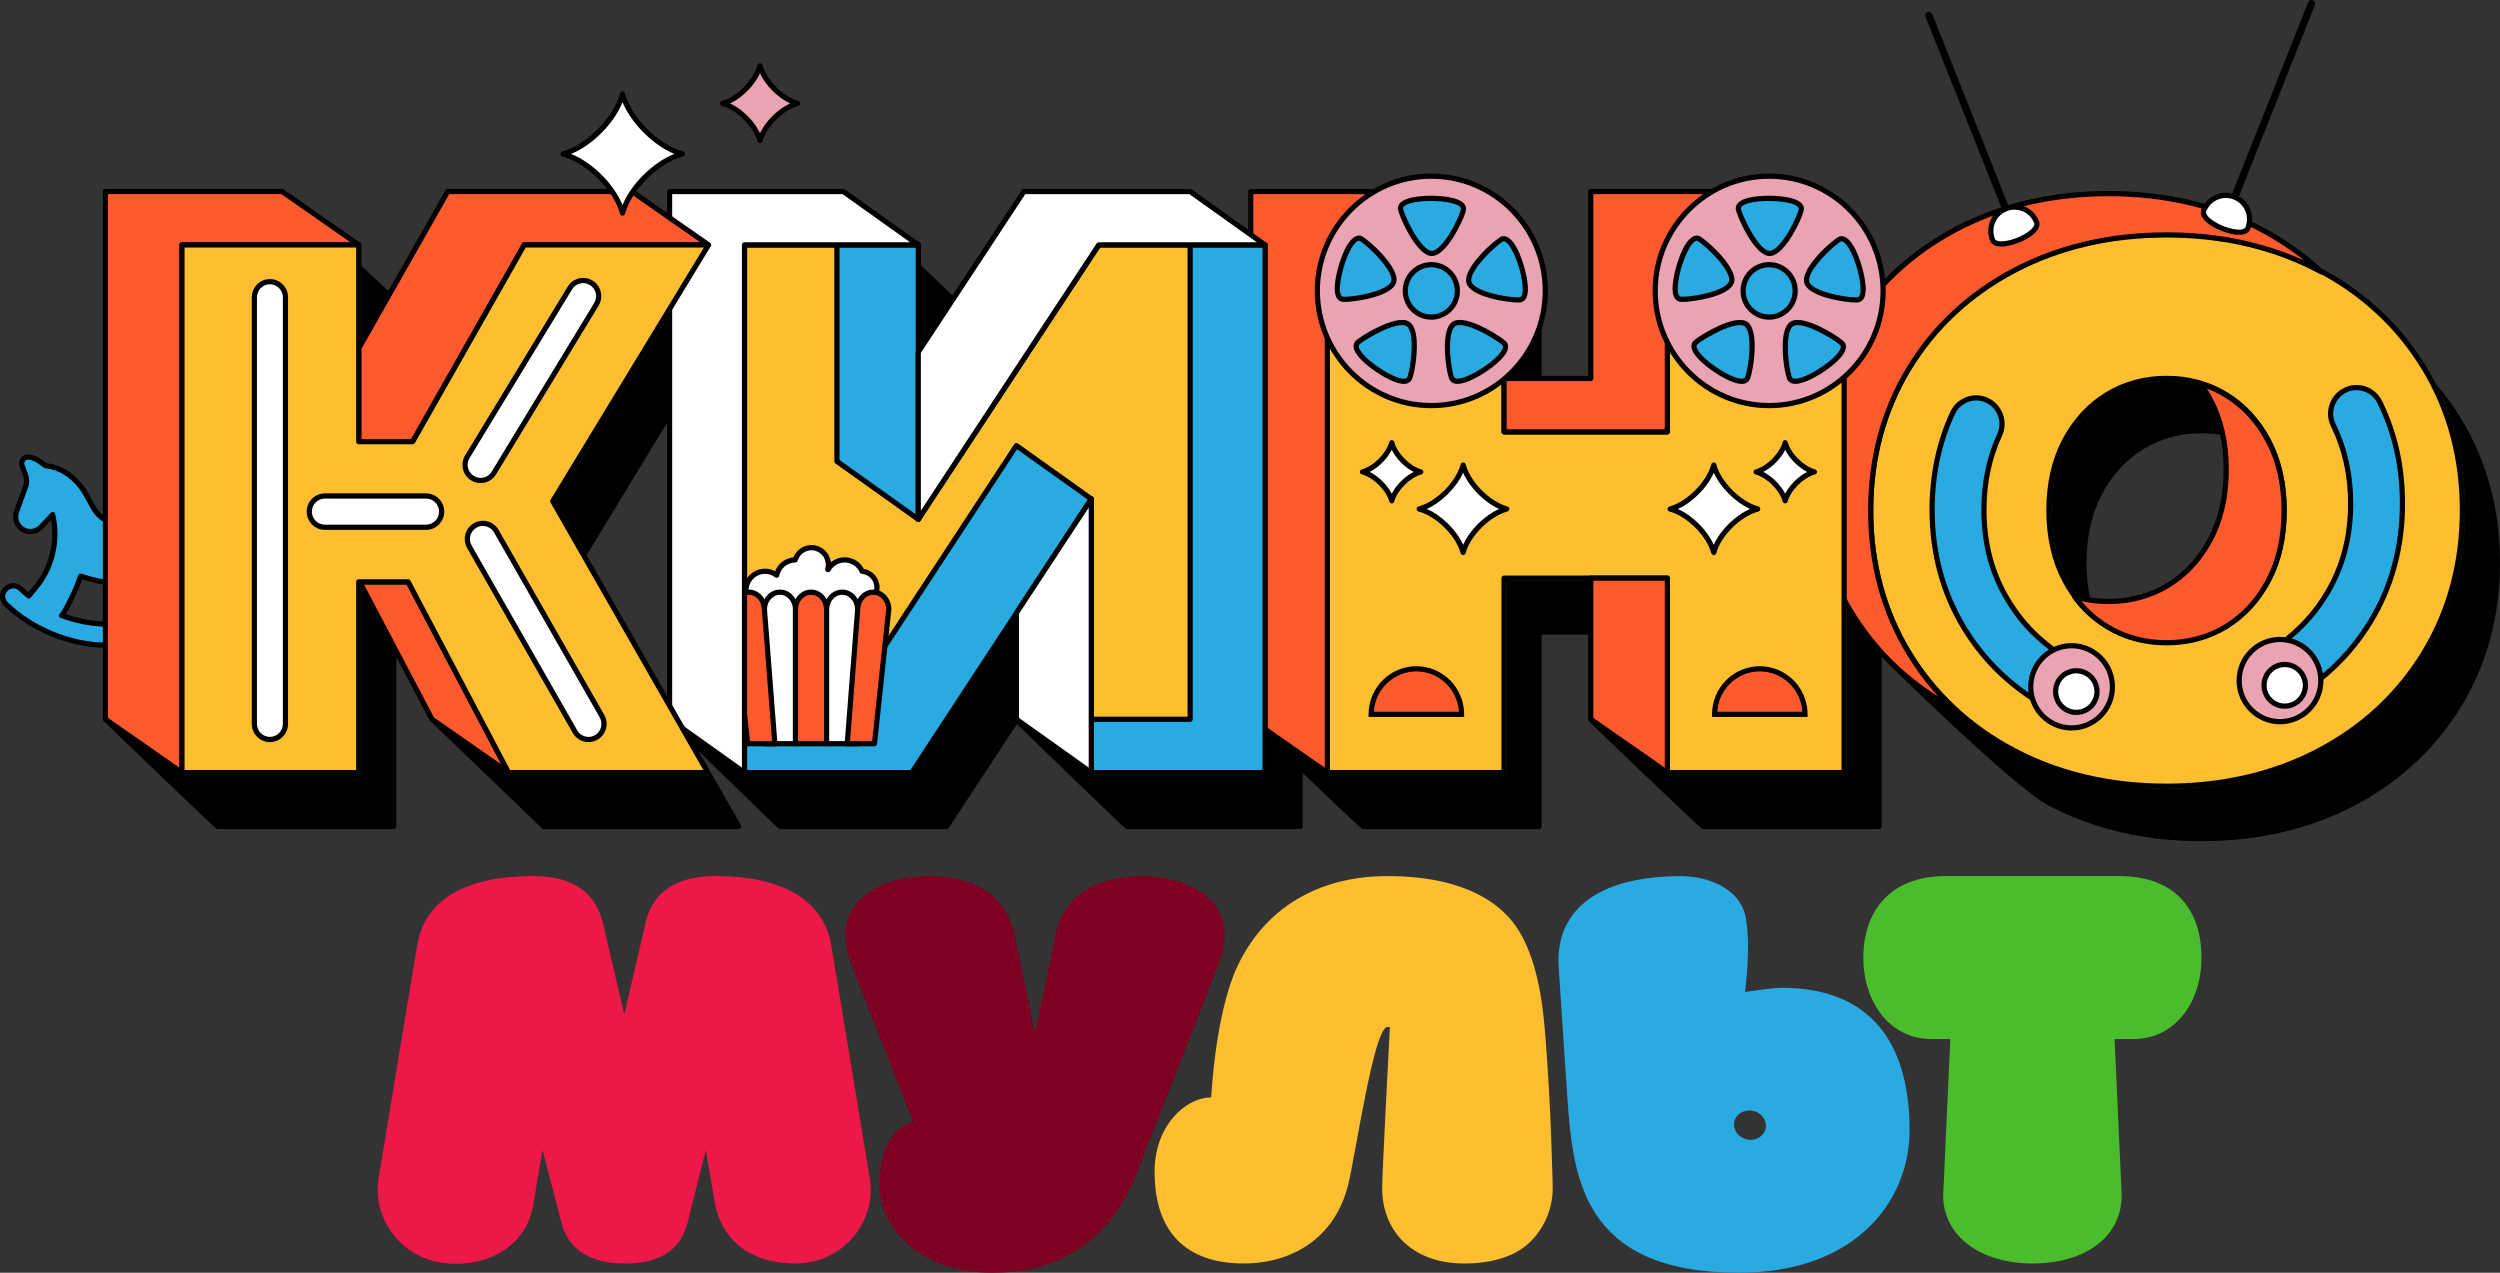
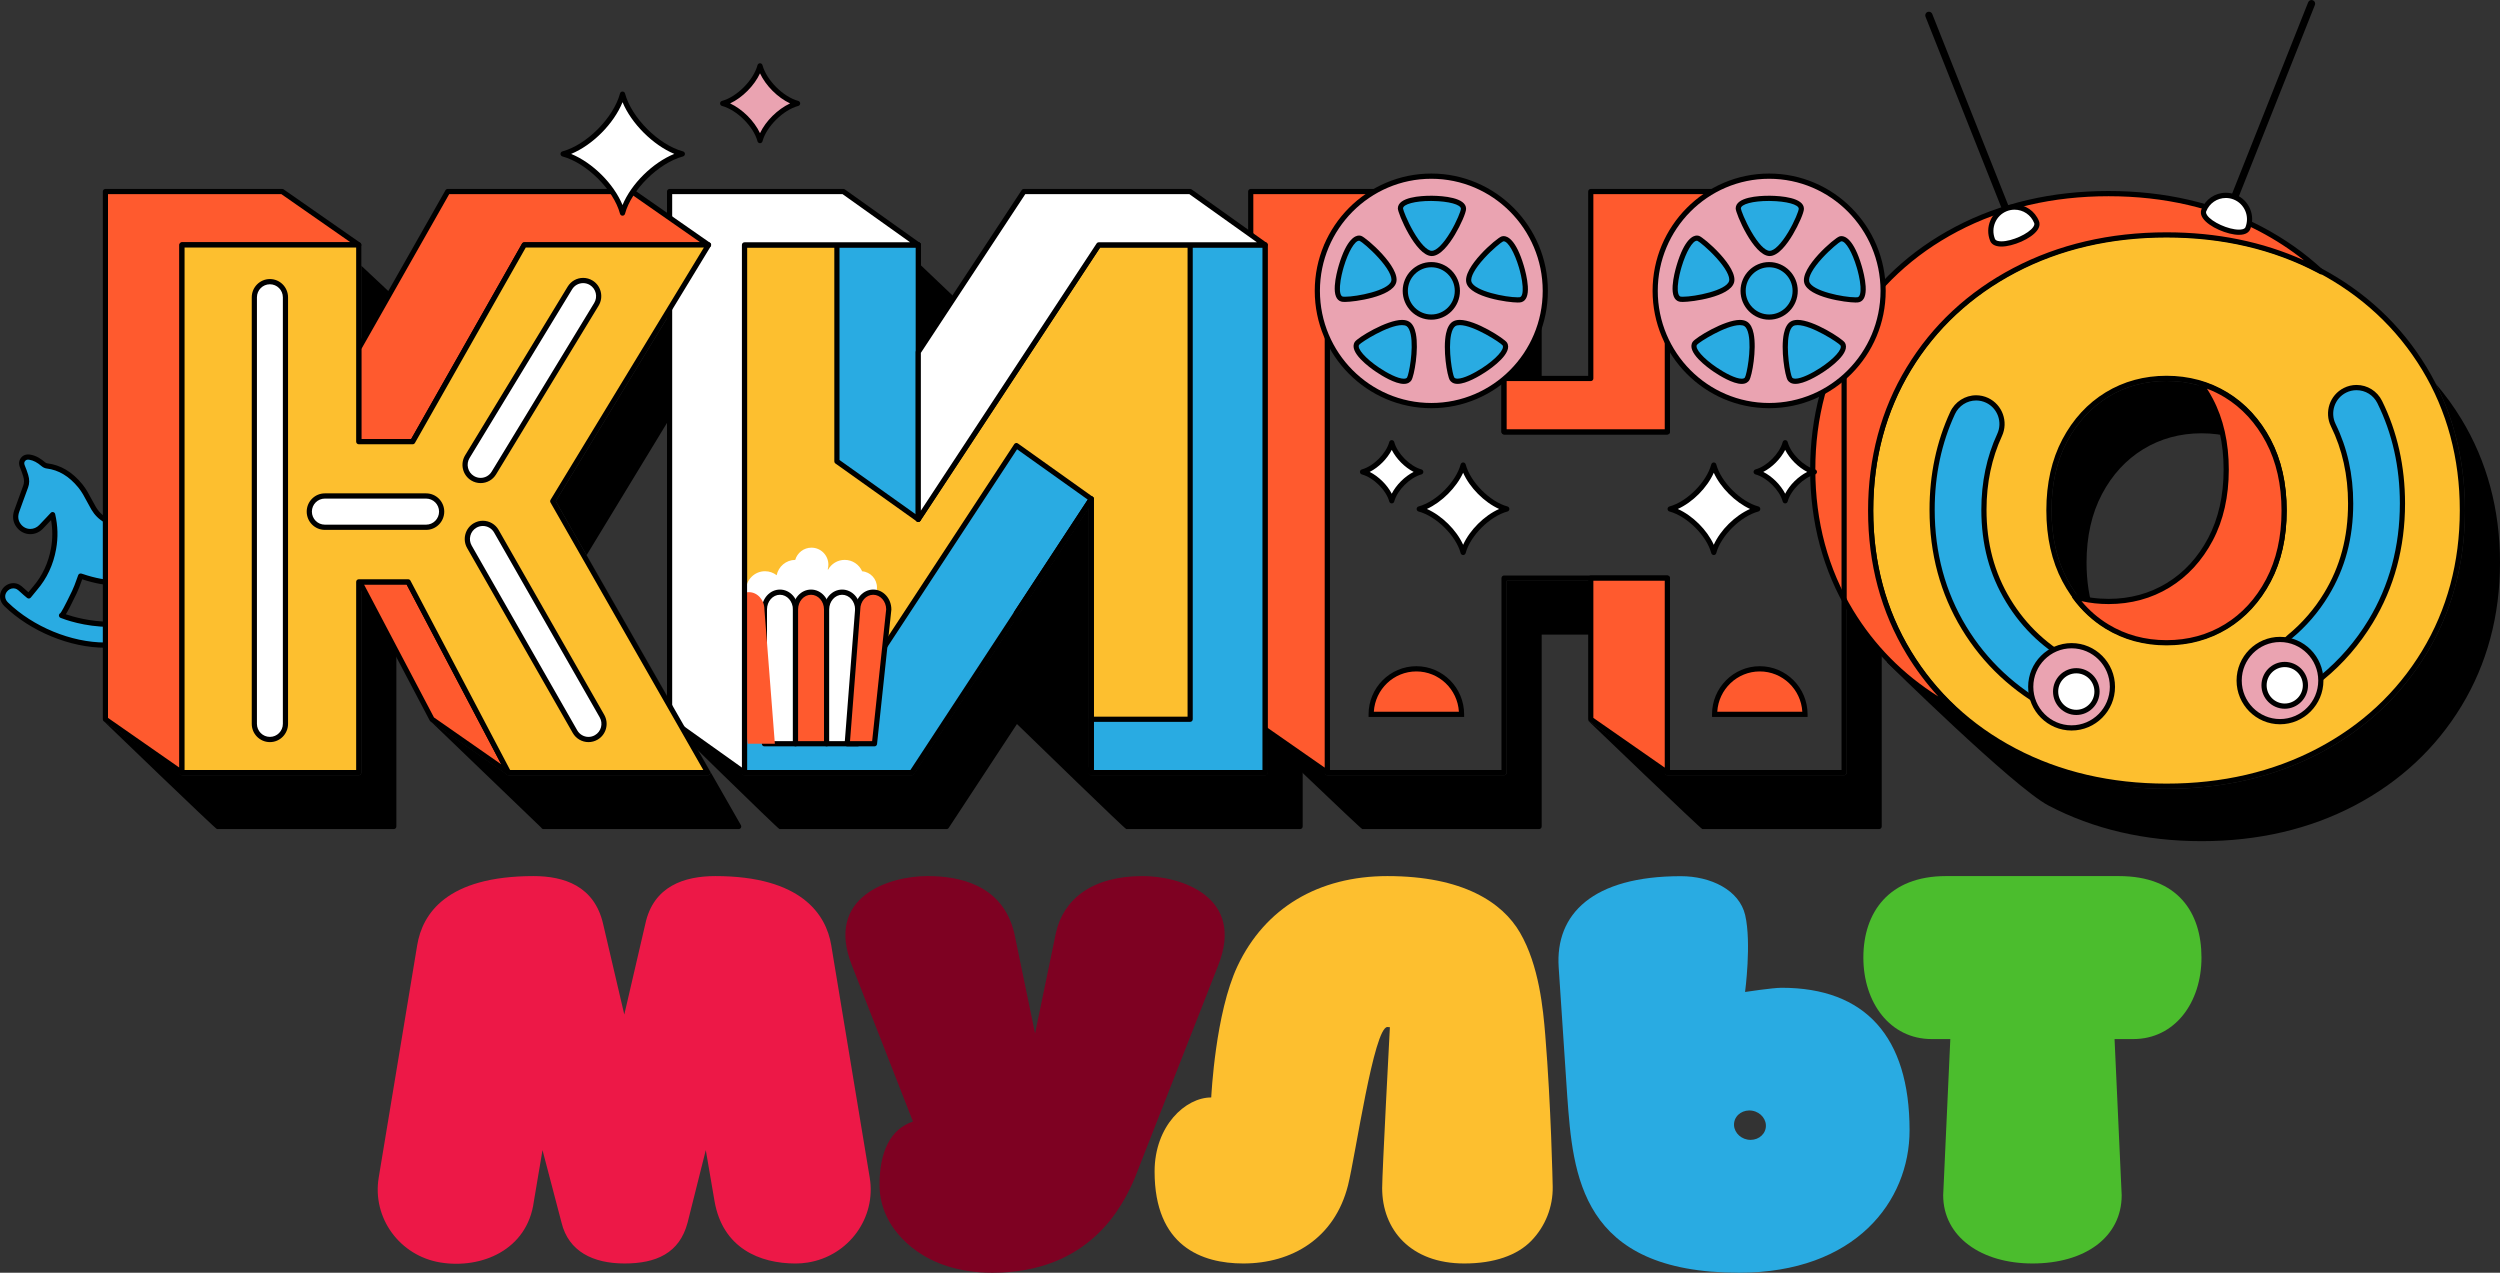
<svg xmlns="http://www.w3.org/2000/svg" width="110" height="56" viewBox="0 0 110 56">
  <rect x="0" y="0" width="110" height="56" fill="#333333" stroke="none" />
  <g fill="none" fill-rule="evenodd">
    <path fill="#ED1847" d="M36.574,41.587 C36.347,40.216 35.23,38.548 31.476,38.548 C30.122,38.548 28.748,38.981 28.392,40.661 L27.469,44.641 L26.537,40.653 C26.152,38.981 24.819,38.548 23.475,38.548 C19.643,38.548 18.584,40.216 18.357,41.587 L16.663,51.816 C16.369,53.589 17.589,55.261 19.388,55.551 C21.186,55.839 23.206,55 23.489,52.865 L23.87,50.604 L24.708,53.798 C25.018,55.069 26.102,55.593 27.48,55.593 C28.858,55.593 29.9,55.149 30.255,53.791 L31.055,50.604 L31.442,52.865 C31.804,54.914 33.42,55.594 35.008,55.594 C35.185,55.594 35.364,55.58 35.543,55.551 C37.341,55.261 38.561,53.589 38.268,51.816 L36.574,41.587 Z" />
    <path fill="#4BBD2D" d="M93.234,38.548 L85.621,38.548 C83.105,38.548 81.988,40.153 81.988,42.133 C81.988,44.114 83.16,45.719 84.993,45.719 L85.814,45.719 L85.5,52.589 C85.5,54.423 87.183,55.593 89.427,55.593 C91.756,55.593 93.354,54.423 93.354,52.589 L93.04,45.719 L93.862,45.719 C95.695,45.719 96.865,44.114 96.865,42.133 C96.865,40.153 95.827,38.548 93.234,38.548" />
    <path fill="#7E0122" d="M50.277,38.547 C48.031,38.547 46.781,39.581 46.458,41.058 L45.543,45.47 L44.628,41.058 C44.105,38.871 42.115,38.547 40.808,38.547 C39.151,38.547 36.273,39.435 37.489,42.491 L40.17,49.348 C39.192,49.671 38.698,50.653 38.698,52.141 C38.698,52.678 38.837,53.222 39.115,53.724 C39.41,54.258 40.61,56 43.665,56 C47.956,56 49.401,53.06 49.918,51.863 C49.952,51.78 53.596,42.491 53.596,42.491 C54.812,39.435 51.928,38.547 50.277,38.547" />
    <path fill="#FDBF2F" d="M66.881,41.038 C66.111,39.71 64.372,38.548 61.047,38.548 C58.016,38.548 55.655,39.948 54.448,42.512 C53.476,44.578 53.302,48.182 53.294,48.288 C52.163,48.288 50.802,49.533 50.802,51.548 C50.802,54.83 52.876,55.593 54.704,55.593 C56.847,55.593 58.725,54.486 59.313,52.152 C59.64,50.853 60.451,45.188 61.047,45.188 L61.155,45.198 C61.155,45.198 60.815,51.603 60.815,52.273 C60.815,54.107 62.067,55.593 64.428,55.593 C65.746,55.593 66.756,55.234 67.376,54.597 C67.996,53.96 68.336,53.099 68.319,52.207 C68.316,52.062 68.246,48.645 67.992,45.547 C67.898,44.408 67.723,42.488 66.881,41.038" />
    <path fill="#29ABE2" d="M77.692,49.629 C77.634,49.98 77.276,50.21 76.893,50.143 C76.51,50.075 76.246,49.736 76.304,49.385 C76.362,49.034 76.72,48.805 77.103,48.872 C77.486,48.939 77.75,49.278 77.692,49.629 M78.393,43.462 C77.992,43.462 76.783,43.647 76.783,43.647 C76.783,43.647 77.071,41.487 76.788,40.266 C76.53,39.156 75.268,38.552 73.957,38.552 C70.075,38.552 68.425,40.221 68.582,42.564 C68.593,42.719 68.95,48.11 68.958,48.22 C69.211,51.686 69.525,56 76.516,56 C81.649,56 84.021,52.848 84.021,49.734 C84.021,45.612 82.068,43.462 78.393,43.462" />
    <path fill="#000" d="M92.158,27.006 C91.926,26.331 91.808,25.578 91.808,24.755 C91.808,23.608 92.036,22.594 92.487,21.741 C92.936,20.89 93.549,20.224 94.307,19.762 C95.065,19.3 95.927,19.065 96.868,19.065 C97.809,19.065 98.67,19.3 99.429,19.762 C99.644,19.893 99.846,20.041 100.037,20.204 C99.945,19.937 99.836,19.681 99.708,19.439 C99.259,18.589 98.647,17.923 97.888,17.46 C97.129,16.998 96.268,16.764 95.327,16.764 C94.386,16.764 93.524,16.998 92.766,17.46 C92.008,17.923 91.395,18.589 90.946,19.439 C90.495,20.292 90.267,21.306 90.267,22.454 C90.267,23.602 90.495,24.616 90.946,25.468 C91.268,26.078 91.674,26.593 92.158,27.006" />
    <path fill="#000" d="M108.303 18.443C107.967 17.891 107.592 17.373 107.178 16.891 108.028 18.562 108.459 20.429 108.459 22.454 108.459 24.786 107.888 26.91 106.761 28.766 105.635 30.622 104.057 32.093 102.07 33.137 100.085 34.18 97.816 34.709 95.327 34.709 92.838 34.709 90.622 34.078 88.637 33.035 86.65 31.991 87.072 32.003 84.535 30.259 84.495 30.231 83.154 29.116 83.129 29.074L83.023 29.142C83.023 29.142 88.603 34.639 90.125 35.439 92.11 36.482 94.379 37.011 96.868 37.011 99.358 37.011 101.626 36.482 103.611 35.439 105.598 34.394 107.176 32.924 108.303 31.068 109.429 29.212 110 27.088 110 24.755 110 22.423 109.429 20.299 108.303 18.443M66.293 18.887 67.834 18.887 67.834 13.146C67.834 13.122 67.152 12.464 66.293 11.646L66.293 18.887ZM73.249 25.552 66.293 25.552 66.293 33.995C66.293 34.058 66.242 34.11 66.179 34.11L58.401 34.11C58.338 34.11 58.287 34.058 58.287 33.995L54.903 31.697C54.903 31.697 59.879 36.48 59.942 36.48L67.72 36.48C67.783 36.48 67.834 36.428 67.834 36.365L67.834 27.922 73.249 27.922 73.249 25.552Z" />
    <path fill="#000" d="M81.255 11.646 81.255 33.995C81.255 34.058 81.204 34.11 81.141 34.11L73.363 34.11C73.3 34.11 73.249 34.058 73.249 33.995L69.865 31.697C69.865 31.697 74.841 36.48 74.904 36.48L82.682 36.48C82.745 36.48 82.796 36.428 82.796 36.365L82.796 13.146C82.796 13.122 82.114 12.464 81.255 11.646M40.518 22.468 42.059 20.126 42.059 13.146C42.059 13.082 42.008 13.031 41.945 13.031L40.518 11.673 40.518 22.468ZM57.204 13.031 55.776 13.031 55.776 33.995C55.776 34.058 55.725 34.11 55.662 34.11L48.017 34.11C47.954 34.11 47.903 34.058 47.903 33.995L47.903 22.336 40.202 34.058C40.181 34.09 40.145 34.11 40.107 34.11L32.758 34.11C32.695 34.11 32.644 34.058 32.644 33.995L29.379 31.712C29.379 31.712 34.236 36.48 34.299 36.48L41.648 36.48C41.686 36.48 41.722 36.461 41.743 36.428L44.746 31.857C45.441 32.532 49.5 36.48 49.558 36.48L57.204 36.48C57.267 36.48 57.318 36.428 57.318 36.365L57.318 13.146C57.318 13.082 57.267 13.031 57.204 13.031M39.454 10.661 37.108 8.427C37.077 8.427 36.388 9.525 35.686 10.661L39.454 10.661ZM15.899 19.318 17.44 19.318 17.44 13.146C17.44 13.082 17.389 13.031 17.326 13.031L15.899 11.693 15.899 19.318ZM17.891 25.717 15.899 25.717 15.899 33.995C15.899 34.058 15.848 34.11 15.785 34.11L8.007 34.11C7.944 34.11 7.893 34.058 7.893 33.995L4.563 31.729C4.563 31.729 9.485 36.48 9.548 36.48L17.326 36.48C17.389 36.48 17.44 36.428 17.44 36.365L17.44 28.088 19.139 28.088 17.891 25.717Z" />
    <path fill="#000" d="M32.816,13.09 C32.796,13.053 32.758,13.031 32.717,13.031 L29.938,13.031 L24.453,22.055 L31.241,33.938 C31.262,33.973 31.262,34.017 31.241,34.052 C31.221,34.088 31.183,34.11 31.143,34.11 L22.376,34.11 C22.334,34.11 22.295,34.086 22.275,34.049 L18.923,31.712 L23.817,36.419 C23.836,36.456 23.875,36.48 23.917,36.48 L32.501,36.48 C32.542,36.48 32.58,36.458 32.6,36.423 C32.62,36.387 32.62,36.343 32.6,36.308 L25.812,24.426 L32.631,13.206 C32.653,13.17 32.836,13.126 32.816,13.09" />
    <path fill="#FDBF2F" d="M97.947,27.545 C98.727,27.07 99.348,26.396 99.809,25.522 C100.27,24.649 100.501,23.626 100.501,22.454 C100.501,21.282 100.27,20.259 99.809,19.385 C99.348,18.512 98.727,17.838 97.947,17.362 C97.167,16.887 96.294,16.649 95.327,16.649 C94.36,16.649 93.487,16.887 92.707,17.362 C91.927,17.838 91.306,18.512 90.845,19.385 C90.384,20.259 90.153,21.282 90.153,22.454 C90.153,23.626 90.384,24.649 90.845,25.522 C91.306,26.396 91.927,27.07 92.707,27.545 C93.487,28.021 94.36,28.259 95.327,28.259 C96.294,28.259 97.167,28.021 97.947,27.545 M88.637,33.035 C86.66,31.996 85.111,30.553 83.99,28.706 C82.869,26.86 82.309,24.776 82.309,22.454 C82.309,20.132 82.869,18.048 83.99,16.201 C85.111,14.355 86.66,12.912 88.637,11.872 C90.614,10.833 92.844,10.313 95.327,10.313 C97.81,10.313 100.04,10.833 102.017,11.872 C103.995,12.912 105.544,14.355 106.664,16.201 C107.785,18.048 108.345,20.132 108.345,22.454 C108.345,24.776 107.785,26.86 106.664,28.706 C105.544,30.553 103.995,31.996 102.017,33.035 C100.04,34.074 97.81,34.594 95.327,34.594 C92.844,34.594 90.614,34.074 88.637,33.035" />
    <path fill="#000" d="M95.327,16.764 C94.386,16.764 93.524,16.998 92.766,17.46 C92.008,17.923 91.395,18.589 90.946,19.439 C90.495,20.292 90.267,21.306 90.267,22.454 C90.267,23.602 90.495,24.616 90.946,25.468 C91.395,26.319 92.007,26.985 92.766,27.447 C93.523,27.909 94.385,28.144 95.327,28.144 C96.269,28.144 97.13,27.909 97.888,27.447 C98.647,26.985 99.259,26.319 99.708,25.468 C100.159,24.616 100.387,23.602 100.387,22.454 C100.387,21.306 100.159,20.292 99.708,19.439 C99.259,18.589 98.647,17.923 97.888,17.46 C97.129,16.998 96.268,16.764 95.327,16.764 M95.327,28.373 C94.343,28.373 93.441,28.128 92.648,27.643 C91.854,27.16 91.213,26.464 90.744,25.576 C90.276,24.69 90.039,23.64 90.039,22.454 C90.039,21.268 90.276,20.218 90.744,19.332 C91.213,18.444 91.854,17.748 92.648,17.264 C93.442,16.78 94.344,16.534 95.327,16.534 C96.31,16.534 97.211,16.78 98.006,17.264 C98.801,17.749 99.441,18.444 99.91,19.332 C100.378,20.218 100.615,21.268 100.615,22.454 C100.615,23.639 100.378,24.69 99.91,25.576 C99.441,26.464 98.801,27.159 98.006,27.644 C97.212,28.128 96.311,28.373 95.327,28.373 M95.327,10.428 C92.875,10.428 90.642,10.948 88.69,11.974 C86.74,12.999 85.192,14.441 84.087,16.261 C82.983,18.081 82.423,20.164 82.423,22.454 C82.423,24.744 82.983,26.827 84.087,28.647 C85.192,30.467 86.74,31.909 88.69,32.933 C90.642,33.959 92.875,34.479 95.327,34.479 C97.779,34.479 100.012,33.959 101.964,32.933 C103.914,31.909 105.462,30.467 106.567,28.647 C107.671,26.827 108.231,24.744 108.231,22.454 C108.231,20.164 107.671,18.081 106.567,16.261 C105.462,14.441 103.914,12.999 101.964,11.974 C100.012,10.948 97.779,10.428 95.327,10.428 M95.327,34.709 C92.838,34.709 90.569,34.18 88.584,33.137 C86.597,32.093 85.019,30.622 83.893,28.766 C82.766,26.91 82.195,24.787 82.195,22.454 C82.195,20.121 82.766,17.997 83.893,16.141 C85.019,14.286 86.597,12.815 88.584,11.771 C90.569,10.727 92.838,10.198 95.327,10.198 C97.816,10.198 100.085,10.727 102.07,11.771 C104.057,12.815 105.635,14.286 106.761,16.141 C107.888,17.998 108.459,20.121 108.459,22.454 C108.459,24.786 107.888,26.91 106.761,28.766 C105.635,30.622 104.057,32.093 102.07,33.137 C100.085,34.18 97.816,34.709 95.327,34.709" />
    <path fill="#FF5A2E" d="M92.707,27.569 C93.487,28.044 94.36,28.282 95.327,28.282 C96.294,28.282 97.167,28.044 97.947,27.569 C98.727,27.093 99.348,26.419 99.809,25.545 C100.271,24.672 100.501,23.649 100.501,22.477 C100.501,21.305 100.271,20.282 99.809,19.409 C99.348,18.535 98.727,17.861 97.947,17.385 C97.591,17.168 97.214,17.001 96.819,16.883 C96.98,17.103 97.127,17.339 97.261,17.592 C97.722,18.465 97.953,19.488 97.953,20.66 C97.953,21.832 97.722,22.855 97.261,23.728 C96.799,24.602 96.178,25.276 95.399,25.751 C94.618,26.227 93.745,26.465 92.779,26.465 C92.254,26.465 91.756,26.394 91.287,26.254 C91.68,26.793 92.153,27.231 92.707,27.569" />
    <path fill="#000" d="M91.585,26.45 C91.925,26.857 92.321,27.2 92.766,27.471 C93.523,27.933 94.385,28.167 95.327,28.167 C96.269,28.167 97.13,27.933 97.888,27.471 C98.647,27.008 99.259,26.342 99.708,25.491 C100.159,24.639 100.387,23.625 100.387,22.477 C100.387,21.33 100.159,20.316 99.708,19.463 C99.259,18.612 98.647,17.946 97.888,17.483 C97.64,17.332 97.378,17.204 97.107,17.102 C97.197,17.242 97.282,17.388 97.361,17.538 C97.83,18.424 98.067,19.474 98.067,20.66 C98.067,21.846 97.83,22.896 97.361,23.782 C96.893,24.67 96.252,25.365 95.458,25.85 C94.664,26.334 93.762,26.579 92.779,26.579 C92.367,26.579 91.967,26.536 91.585,26.45 M95.327,28.396 C94.343,28.396 93.441,28.151 92.648,27.667 C92.085,27.324 91.595,26.871 91.195,26.322 C91.166,26.282 91.165,26.228 91.193,26.188 C91.221,26.148 91.272,26.13 91.319,26.144 C91.777,26.281 92.268,26.35 92.779,26.35 C93.72,26.35 94.582,26.116 95.34,25.653 C96.098,25.191 96.711,24.525 97.16,23.674 C97.61,22.822 97.839,21.808 97.839,20.66 C97.839,19.512 97.61,18.498 97.16,17.645 C97.031,17.401 96.886,17.168 96.727,16.951 C96.698,16.911 96.698,16.858 96.726,16.817 C96.754,16.777 96.804,16.759 96.852,16.773 C97.256,16.894 97.644,17.067 98.006,17.287 C98.801,17.772 99.441,18.468 99.91,19.355 C100.378,20.241 100.615,21.292 100.615,22.477 C100.615,23.663 100.378,24.713 99.91,25.599 C99.441,26.487 98.801,27.183 98.006,27.667 C97.212,28.151 96.311,28.396 95.327,28.396" />
    <path fill="#FF5A2E" d="M83.99,28.73 C82.869,26.883 82.309,24.799 82.309,22.477 C82.309,20.155 82.869,18.071 83.99,16.224 C85.111,14.378 86.66,12.935 88.637,11.896 C90.614,10.856 92.844,10.336 95.327,10.336 C97.81,10.336 100.04,10.856 102.017,11.896 C102.056,11.916 102.094,11.938 102.132,11.958 C101.353,11.229 100.466,10.602 99.469,10.078 C97.491,9.039 95.261,8.519 92.779,8.519 C90.296,8.519 88.066,9.039 86.088,10.078 C84.111,11.118 82.562,12.561 81.442,14.407 C80.321,16.254 79.761,18.338 79.761,20.66 C79.761,22.982 80.321,25.066 81.442,26.912 C82.54,28.723 84.051,30.144 85.973,31.178 C85.207,30.461 84.546,29.645 83.99,28.73" />
    <path fill="#000" d="M92.779,8.634 C90.326,8.634 88.093,9.154 86.141,10.18 C84.192,11.205 82.643,12.648 81.539,14.467 C80.435,16.287 79.875,18.37 79.875,20.66 C79.875,22.95 80.435,25.033 81.539,26.853 C82.475,28.395 83.732,29.668 85.283,30.644 C84.763,30.077 84.297,29.456 83.893,28.789 C82.766,26.934 82.195,24.81 82.195,22.477 C82.195,20.145 82.766,18.021 83.893,16.165 C85.019,14.309 86.597,12.838 88.584,11.794 C90.569,10.751 92.838,10.222 95.327,10.222 C97.53,10.222 99.56,10.636 101.374,11.454 C100.776,10.977 100.12,10.55 99.416,10.18 C97.464,9.154 95.231,8.634 92.779,8.634 M85.973,31.293 C85.954,31.293 85.936,31.288 85.919,31.279 C83.987,30.239 82.447,28.79 81.344,26.972 C80.218,25.117 79.647,22.993 79.647,20.66 C79.647,18.327 80.218,16.204 81.344,14.347 C82.471,12.492 84.049,11.021 86.036,9.977 C88.021,8.933 90.289,8.404 92.779,8.404 C95.268,8.404 97.537,8.933 99.522,9.977 C100.522,10.503 101.426,11.141 102.21,11.874 C102.252,11.914 102.258,11.978 102.225,12.025 C102.192,12.072 102.129,12.087 102.078,12.059 C102.062,12.05 102.045,12.041 102.028,12.032 C102.007,12.02 101.986,12.009 101.964,11.997 C100.012,10.971 97.779,10.451 95.327,10.451 C92.875,10.451 90.642,10.971 88.69,11.997 C86.74,13.022 85.192,14.465 84.087,16.284 C82.983,18.104 82.423,20.187 82.423,22.477 C82.423,24.767 82.983,26.851 84.087,28.67 C84.634,29.571 85.295,30.387 86.05,31.094 C86.092,31.133 86.099,31.198 86.066,31.245 C86.043,31.276 86.009,31.293 85.973,31.293" />
    <polygon fill="#FFB508" points="32.758 10.775 40.404 10.775 40.404 22.85 48.346 10.775 55.662 10.775 55.662 33.995 48.017 33.995 48.017 21.954 40.107 33.995 32.758 33.995" />
    <path fill="#000" d="M48.131,33.88 L55.548,33.88 L55.548,10.89 L48.407,10.89 L40.499,22.913 C40.471,22.955 40.419,22.974 40.371,22.96 C40.323,22.945 40.29,22.9 40.29,22.85 L40.29,10.89 L32.872,10.89 L32.872,33.88 L40.046,33.88 L47.921,21.891 C47.949,21.848 48.001,21.83 48.049,21.844 C48.098,21.859 48.131,21.903 48.131,21.954 L48.131,33.88 Z M55.662,34.11 L48.017,34.11 C47.954,34.11 47.903,34.058 47.903,33.995 L47.903,22.336 L40.202,34.058 C40.181,34.09 40.145,34.11 40.107,34.11 L32.758,34.11 C32.695,34.11 32.644,34.058 32.644,33.995 L32.644,10.775 C32.644,10.712 32.695,10.661 32.758,10.661 L40.404,10.661 C40.467,10.661 40.518,10.712 40.518,10.775 L40.518,22.468 L48.251,10.712 C48.272,10.68 48.308,10.661 48.346,10.661 L55.662,10.661 C55.725,10.661 55.776,10.712 55.776,10.775 L55.776,33.995 C55.776,34.058 55.725,34.11 55.662,34.11 L55.662,34.11 Z" />
-     <polygon fill="#FDBF2F" points="81.141 10.775 81.141 33.995 73.363 33.995 73.363 25.437 66.179 25.437 66.179 33.995 58.401 33.995 58.401 10.775 66.179 10.775 66.179 19.002 73.363 19.002 73.363 10.775" />
    <path fill="#000" d="M73.477,33.88 L81.027,33.88 L81.027,10.89 L73.477,10.89 L73.477,19.002 C73.477,19.065 73.426,19.116 73.363,19.116 L66.179,19.116 C66.116,19.116 66.065,19.065 66.065,19.002 L66.065,10.89 L58.515,10.89 L58.515,33.88 L66.065,33.88 L66.065,25.437 C66.065,25.374 66.116,25.322 66.179,25.322 L73.363,25.322 C73.426,25.322 73.477,25.374 73.477,25.437 L73.477,33.88 Z M81.141,34.11 L73.363,34.11 C73.3,34.11 73.249,34.058 73.249,33.995 L73.249,25.552 L66.293,25.552 L66.293,33.995 C66.293,34.058 66.242,34.11 66.179,34.11 L58.401,34.11 C58.338,34.11 58.287,34.058 58.287,33.995 L58.287,10.775 C58.287,10.712 58.338,10.661 58.401,10.661 L66.179,10.661 C66.242,10.661 66.293,10.712 66.293,10.775 L66.293,18.887 L73.249,18.887 L73.249,10.775 C73.249,10.712 73.3,10.661 73.363,10.661 L81.141,10.661 C81.204,10.661 81.255,10.712 81.255,10.775 L81.255,33.995 C81.255,34.058 81.204,34.11 81.141,34.11 L81.141,34.11 Z" />
    <polygon fill="#FF5A2E" points="66.179 19.002 73.363 19.002 73.363 10.775 81.141 10.775 77.772 8.427 69.994 8.427 69.994 16.654 66.179 16.654" />
    <path fill="#000" d="M66.293,18.887 L73.249,18.887 L73.249,10.775 C73.249,10.712 73.3,10.661 73.363,10.661 L80.776,10.661 L77.736,8.542 L70.108,8.542 L70.108,16.654 C70.108,16.717 70.057,16.768 69.994,16.768 L66.293,16.768 L66.293,18.887 Z M73.363,19.116 L66.179,19.116 C66.116,19.116 66.065,19.065 66.065,19.002 L66.065,16.654 C66.065,16.59 66.116,16.539 66.179,16.539 L69.88,16.539 L69.88,8.427 C69.88,8.364 69.931,8.313 69.994,8.313 L77.772,8.313 C77.795,8.313 77.818,8.32 77.837,8.333 L81.206,10.681 C81.247,10.71 81.265,10.762 81.25,10.81 C81.235,10.858 81.191,10.89 81.141,10.89 L73.477,10.89 L73.477,19.002 C73.477,19.065 73.426,19.116 73.363,19.116 L73.363,19.116 Z" />
    <polygon fill="#FF5A2E" points="73.363 25.437 69.994 25.437 69.994 31.647 73.363 33.995" />
    <path fill="#000" d="M70.108,31.587 L73.249,33.776 L73.249,25.552 L70.108,25.552 L70.108,31.587 Z M73.363,34.11 C73.34,34.11 73.318,34.103 73.298,34.089 L69.929,31.741 C69.898,31.72 69.88,31.684 69.88,31.647 L69.88,25.437 C69.88,25.374 69.931,25.322 69.994,25.322 L73.363,25.322 C73.426,25.322 73.477,25.374 73.477,25.437 L73.477,33.995 C73.477,34.038 73.454,34.077 73.416,34.096 C73.4,34.105 73.381,34.11 73.363,34.11 L73.363,34.11 Z" />
    <polygon fill="#FF5A2E" points="66.179 10.775 62.81 8.427 55.032 8.427 55.032 31.647 58.401 33.995 58.401 10.775" />
    <path fill="#000" d="M55.146,31.587 L58.287,33.776 L58.287,10.775 C58.287,10.712 58.338,10.661 58.401,10.661 L65.814,10.661 L62.774,8.542 L55.146,8.542 L55.146,31.587 Z M58.401,34.11 C58.378,34.11 58.356,34.103 58.336,34.089 L54.967,31.741 C54.936,31.72 54.918,31.684 54.918,31.647 L54.918,8.427 C54.918,8.364 54.969,8.313 55.032,8.313 L62.81,8.313 C62.833,8.313 62.855,8.32 62.875,8.333 L66.244,10.681 C66.285,10.71 66.302,10.762 66.288,10.81 C66.273,10.858 66.229,10.89 66.179,10.89 L58.515,10.89 L58.515,33.995 C58.515,34.038 58.491,34.077 58.454,34.096 C58.437,34.105 58.419,34.11 58.401,34.11 L58.401,34.11 Z" />
    <polygon fill="#FDBF2F" points="32.758 10.775 40.404 10.775 40.404 22.85 48.346 10.775 55.662 10.775 55.662 33.995 48.017 33.995 48.017 21.954 40.107 33.995 32.758 33.995" />
    <path fill="#000" d="M48.131,33.88 L55.548,33.88 L55.548,10.89 L48.407,10.89 L40.499,22.913 C40.471,22.955 40.419,22.974 40.371,22.96 C40.323,22.945 40.29,22.9 40.29,22.85 L40.29,10.89 L32.872,10.89 L32.872,33.88 L40.046,33.88 L47.921,21.891 C47.949,21.848 48.001,21.83 48.049,21.844 C48.098,21.859 48.131,21.903 48.131,21.954 L48.131,33.88 Z M55.662,34.11 L48.017,34.11 C47.954,34.11 47.903,34.058 47.903,33.995 L47.903,22.336 L40.202,34.058 C40.181,34.09 40.145,34.11 40.107,34.11 L32.758,34.11 C32.695,34.11 32.644,34.058 32.644,33.995 L32.644,10.775 C32.644,10.712 32.695,10.661 32.758,10.661 L40.404,10.661 C40.467,10.661 40.518,10.712 40.518,10.775 L40.518,22.468 L48.251,10.712 C48.272,10.68 48.308,10.661 48.346,10.661 L55.662,10.661 C55.725,10.661 55.776,10.712 55.776,10.775 L55.776,33.995 C55.776,34.058 55.725,34.11 55.662,34.11 L55.662,34.11 Z" />
    <polygon fill="#29ABE2" points="40.404 10.775 36.824 10.775 36.824 20.3 40.404 22.85" />
    <path fill="#000" d="M36.938,20.24 L40.29,22.628 L40.29,10.89 L36.938,10.89 L36.938,20.24 Z M40.404,22.964 C40.38,22.964 40.357,22.957 40.338,22.943 L36.758,20.393 C36.728,20.372 36.71,20.337 36.71,20.3 L36.71,10.775 C36.71,10.712 36.761,10.661 36.824,10.661 L40.404,10.661 C40.467,10.661 40.518,10.712 40.518,10.775 L40.518,22.85 C40.518,22.893 40.494,22.932 40.456,22.951 C40.44,22.96 40.422,22.964 40.404,22.964 L40.404,22.964 Z" />
    <polygon fill="#29ABE2" points="44.721 19.606 36.824 31.647 32.758 31.647 32.758 33.995 40.119 33.995 48.017 21.954" />
    <path fill="#000" d="M32.872,33.88 L40.058,33.88 L47.861,21.983 L44.751,19.768 L36.919,31.71 C36.898,31.742 36.862,31.762 36.824,31.762 L32.872,31.762 L32.872,33.88 Z M40.119,34.11 L32.758,34.11 C32.695,34.11 32.644,34.058 32.644,33.995 L32.644,31.647 C32.644,31.583 32.695,31.532 32.758,31.532 L36.762,31.532 L44.626,19.543 C44.643,19.517 44.669,19.499 44.7,19.493 C44.73,19.487 44.762,19.494 44.787,19.512 L48.082,21.86 C48.133,21.896 48.146,21.966 48.112,22.017 L40.214,34.058 C40.193,34.09 40.158,34.11 40.119,34.11 L40.119,34.11 Z" />
    <polygon fill="#29ABE2" points="52.367 10.775 52.367 31.647 48.017 31.647 48.017 33.995 55.662 33.995 55.662 31.647 55.662 10.775" />
    <path fill="#000" d="M48.131,33.88 L55.548,33.88 L55.548,10.89 L52.481,10.89 L52.481,31.647 C52.481,31.71 52.43,31.762 52.367,31.762 L48.131,31.762 L48.131,33.88 Z M55.662,34.11 L48.017,34.11 C47.954,34.11 47.903,34.058 47.903,33.995 L47.903,31.647 C47.903,31.583 47.954,31.532 48.017,31.532 L52.253,31.532 L52.253,10.775 C52.253,10.712 52.304,10.661 52.367,10.661 L55.662,10.661 C55.725,10.661 55.776,10.712 55.776,10.775 L55.776,33.995 C55.776,34.058 55.725,34.11 55.662,34.11 L55.662,34.11 Z" />
    <polygon fill="#FFF" points="40.404 22.85 48.346 10.775 55.662 10.775 52.367 8.427 45.05 8.427 40.404 15.492" />
    <path fill="#000" d="M40.518,15.526 L40.518,22.468 L48.251,10.712 C48.272,10.68 48.308,10.661 48.346,10.661 L55.304,10.661 L52.331,8.542 L45.112,8.542 L40.518,15.526 Z M40.404,22.964 C40.393,22.964 40.382,22.963 40.371,22.959 C40.323,22.945 40.29,22.9 40.29,22.85 L40.29,15.492 C40.29,15.469 40.296,15.447 40.309,15.428 L44.955,8.364 C44.977,8.332 45.012,8.313 45.05,8.313 L52.367,8.313 C52.39,8.313 52.413,8.32 52.433,8.334 L55.728,10.682 C55.769,10.711 55.786,10.763 55.771,10.81 C55.756,10.858 55.712,10.89 55.662,10.89 L48.407,10.89 L40.499,22.913 C40.477,22.946 40.441,22.964 40.404,22.964 L40.404,22.964 Z" />
-     <polygon fill="#FFF" points="48.017 21.954 44.721 26.971 44.721 31.647 48.017 33.995" />
    <path fill="#000" d="M44.835,31.587 L47.903,33.773 L47.903,22.336 L44.835,27.006 L44.835,31.587 Z M48.017,34.11 C47.993,34.11 47.97,34.102 47.951,34.088 L44.655,31.74 C44.625,31.719 44.607,31.684 44.607,31.647 L44.607,26.971 C44.607,26.949 44.613,26.926 44.626,26.908 L47.921,21.891 C47.949,21.848 48.001,21.83 48.049,21.844 C48.098,21.859 48.131,21.903 48.131,21.954 L48.131,33.995 C48.131,34.038 48.107,34.077 48.069,34.097 C48.052,34.105 48.034,34.11 48.017,34.11 L48.017,34.11 Z" />
    <path fill="#29ABE2" d="M5.017,27.465 C3.877,27.505 2.924,27.166 2.707,27.08 C2.772,27.1 3.173,26.259 3.283,26.031 C3.388,25.814 3.459,25.58 3.547,25.348 C3.561,25.352 3.581,25.356 3.601,25.363 C4.501,25.67 5.408,25.769 6.329,25.458 C6.359,25.449 6.417,25.467 6.435,25.492 C6.574,25.686 6.725,25.876 6.836,26.086 C6.927,26.26 7.135,26.772 7.228,27.016 C7.215,27.021 6.324,27.419 5.017,27.465 M9.592,26.091 C9.409,25.887 9.138,25.865 8.935,26.053 C8.84,26.14 8.742,26.222 8.64,26.298 C8.554,26.206 8.343,25.988 8.327,25.967 C7.988,25.509 7.811,25 7.88,24.425 C7.932,23.987 7.837,23.591 7.594,23.228 C7.545,23.155 7.488,23.086 7.435,23.016 C7.639,22.863 7.793,22.9 7.896,23.122 C7.923,23.18 7.95,23.242 7.957,23.304 C7.989,23.553 8.015,23.803 8.038,24.053 C8.05,24.189 8.102,24.247 8.239,24.248 C8.428,24.25 8.617,24.25 8.806,24.249 C8.96,24.248 9.025,24.191 9.007,24.039 C8.966,23.702 8.929,23.361 8.854,23.03 C8.806,22.817 8.72,22.603 8.605,22.418 C8.368,22.038 7.848,21.781 7.308,22.128 C7.084,22.272 6.903,22.456 6.752,22.673 C6.725,22.712 6.676,22.747 6.63,22.76 C6.476,22.803 6.29,22.862 6.122,22.917 C5.565,23.153 4.617,23.198 4.12,22.364 C3.923,22.033 3.778,21.677 3.534,21.378 C3.149,20.908 2.681,20.576 2.062,20.499 C2.008,20.493 1.949,20.463 1.907,20.427 C1.73,20.275 1.54,20.152 1.306,20.115 C1.191,20.097 1.084,20.12 1.009,20.221 C0.936,20.32 0.941,20.423 0.989,20.535 C1.044,20.663 1.09,20.796 1.131,20.929 C1.18,21.089 1.19,21.248 1.128,21.412 C0.993,21.763 0.872,22.12 0.742,22.472 C0.656,22.705 0.672,22.925 0.821,23.125 C1.062,23.451 1.517,23.478 1.805,23.184 C1.975,23.011 2.138,22.832 2.316,22.644 C2.433,23.154 2.446,23.65 2.356,24.145 C2.239,24.794 1.977,25.377 1.547,25.878 C1.432,26.012 1.339,26.126 1.266,26.221 C1.165,26.139 1.066,26.053 0.97,25.964 C0.915,25.913 0.858,25.86 0.794,25.825 C0.595,25.716 0.345,25.783 0.204,25.975 C0.065,26.167 0.09,26.413 0.272,26.59 C1.435,27.716 3.147,28.388 4.638,28.385 C7.633,28.379 9.02,27.243 9.545,26.753 C9.75,26.563 9.769,26.289 9.592,26.091" />
    <path fill="#000" d="M2.899 27.028C3.212 27.136 3.955 27.354 4.829 27.354 4.891 27.354 4.952 27.353 5.013 27.351 6.03 27.315 6.795 27.061 7.081 26.952 6.976 26.682 6.81 26.283 6.735 26.14 6.652 25.983 6.547 25.839 6.435 25.687 6.407 25.649 6.379 25.61 6.352 25.572 5.971 25.699 5.573 25.763 5.167 25.763 4.678 25.763 4.17 25.673 3.616 25.489 3.603 25.526 3.59 25.563 3.576 25.6 3.52 25.76 3.461 25.925 3.385 26.082L3.367 26.12C3.128 26.617 2.988 26.884 2.899 27.028L2.899 27.028ZM4.829 27.583C3.716 27.583 2.831 27.253 2.665 27.186 2.608 27.164 2.579 27.1 2.599 27.041 2.61 27.011 2.632 26.988 2.66 26.975 2.701 26.925 2.821 26.729 3.162 26.02L3.18 25.981C3.25 25.836 3.304 25.684 3.362 25.523 3.387 25.451 3.413 25.379 3.44 25.307 3.461 25.252 3.52 25.222 3.576 25.237L3.588 25.24C3.603 25.244 3.62 25.248 3.637 25.254 4.188 25.442 4.688 25.533 5.167 25.533 5.553 25.533 5.932 25.472 6.293 25.35 6.31 25.344 6.329 25.341 6.348 25.341 6.406 25.341 6.486 25.367 6.527 25.425 6.558 25.467 6.588 25.509 6.619 25.551 6.731 25.703 6.846 25.861 6.936 26.033 7.034 26.219 7.248 26.746 7.334 26.975 7.345 27.005 7.344 27.037 7.331 27.065 7.319 27.092 7.297 27.113 7.269 27.123L7.266 27.125C7.103 27.193 6.232 27.537 5.021 27.58 4.958 27.582 4.893 27.583 4.829 27.583L4.829 27.583ZM7.605 23.049C7.633 23.086 7.662 23.124 7.689 23.164 7.759 23.269 7.818 23.378 7.865 23.49 7.858 23.432 7.851 23.375 7.844 23.319 7.839 23.273 7.816 23.222 7.792 23.17 7.752 23.083 7.707 23.038 7.658 23.038 7.645 23.038 7.628 23.041 7.605 23.049L7.605 23.049ZM.59 25.887C.477 25.887.367 25.946.296 26.043.19 26.189.211 26.371.351 26.507 1.457 27.578 3.136 28.27 4.629 28.27L4.638 28.27C6.707 28.266 8.332 27.727 9.468 26.669 9.627 26.521 9.643 26.319 9.508 26.168 9.433 26.085 9.339 26.039 9.244 26.039 9.162 26.039 9.082 26.073 9.012 26.138 8.916 26.226 8.814 26.311 8.709 26.39 8.662 26.425 8.597 26.419 8.557 26.377 8.522 26.339 8.467 26.282 8.413 26.225 8.275 26.081 8.247 26.051 8.236 26.036 7.857 25.523 7.699 24.976 7.766 24.411 7.816 24 7.728 23.634 7.499 23.292 7.468 23.246 7.433 23.201 7.397 23.153 7.379 23.131 7.362 23.108 7.344 23.085 7.326 23.061 7.318 23.03 7.322 23 7.327 22.969 7.343 22.942 7.367 22.924 7.469 22.847 7.567 22.809 7.658 22.809 7.758 22.809 7.898 22.855 7.999 23.073 8.03 23.14 8.061 23.212 8.071 23.29 8.101 23.53 8.128 23.783 8.152 24.042 8.16 24.13 8.171 24.133 8.239 24.133 8.428 24.135 8.617 24.135 8.805 24.134 8.875 24.133 8.891 24.119 8.891 24.119 8.891 24.119 8.9 24.105 8.894 24.053L8.883 23.966C8.847 23.664 8.81 23.352 8.743 23.056 8.696 22.85 8.615 22.651 8.508 22.479 8.388 22.286 8.146 22.079 7.828 22.079 7.674 22.079 7.519 22.128 7.369 22.225 7.168 22.354 6.996 22.523 6.845 22.739 6.803 22.8 6.732 22.851 6.66 22.871 6.499 22.916 6.299 22.98 6.161 23.025 5.923 23.125 5.647 23.181 5.384 23.181 4.797 23.181 4.313 22.912 4.022 22.423 3.955 22.31 3.893 22.193 3.834 22.081 3.714 21.854 3.601 21.641 3.446 21.451 3.038 20.953 2.581 20.679 2.048 20.613 1.975 20.604 1.895 20.567 1.833 20.514 1.636 20.345 1.468 20.257 1.288 20.229 1.201 20.215 1.143 20.233 1.101 20.289 1.065 20.337 1.051 20.389 1.094 20.49 1.145 20.608 1.193 20.741 1.24 20.895 1.302 21.097 1.3 21.28 1.234 21.453 1.155 21.659 1.08 21.871 1.006 22.076.954 22.222.903 22.367.849 22.512.773 22.719.794 22.897.912 23.057 1.014 23.195 1.168 23.273 1.333 23.273 1.478 23.273 1.616 23.213 1.724 23.104 1.839 22.986 1.951 22.866 2.07 22.739 2.123 22.682 2.177 22.624 2.233 22.565 2.262 22.534 2.305 22.522 2.346 22.533 2.386 22.544 2.417 22.577 2.427 22.618 2.548 23.144 2.561 23.651 2.468 24.166 2.345 24.85 2.064 25.452 1.633 25.953 1.528 26.075 1.435 26.189 1.356 26.292 1.337 26.316 1.309 26.332 1.279 26.335 1.248 26.339 1.218 26.33 1.194 26.31 1.089 26.225.988 26.137.892 26.048L.886 26.043C.836 25.997.789 25.953.739 25.925.693 25.9.643 25.887.59 25.887L.59 25.887ZM4.629 28.5C3.08 28.5 1.339 27.782.193 26.672-.031 26.455-.063 26.148.113 25.907.226 25.751.405 25.658.59 25.658.68 25.658.769 25.681.848 25.724.923 25.765.986 25.823 1.041 25.874L1.047 25.879C1.111 25.939 1.179 25.999 1.249 26.058 1.313 25.978 1.384 25.892 1.461 25.803 1.864 25.333 2.128 24.768 2.244 24.125 2.319 23.711 2.32 23.303 2.248 22.884 2.244 22.888 2.24 22.892 2.236 22.896 2.116 23.024 2.004 23.145 1.886 23.265 1.735 23.419 1.539 23.503 1.333 23.503 1.095 23.503.875 23.39.729 23.194.563 22.97.531 22.714.635 22.433.688 22.288.74 22.143.792 21.999.865 21.792.941 21.579 1.021 21.371 1.069 21.246 1.069 21.116 1.022 20.963.977 20.817.932 20.692.885 20.581.815 20.42.826 20.276.918 20.152 1.01 20.028 1.151 19.975 1.324 20.002 1.61 20.047 1.825 20.206 1.981 20.339 2.009 20.363 2.047 20.382 2.076 20.386 2.67 20.459 3.175 20.76 3.622 21.305 3.791 21.513 3.915 21.747 4.035 21.973 4.093 22.083 4.154 22.197 4.218 22.305 4.536 22.839 5.028 22.951 5.384 22.951 5.619 22.951 5.865 22.902 6.077 22.812 6.08 22.81 6.083 22.809 6.087 22.808 6.227 22.762 6.432 22.696 6.599 22.649 6.62 22.644 6.647 22.625 6.659 22.607 6.827 22.366 7.019 22.177 7.246 22.031 7.434 21.911 7.63 21.85 7.828 21.85 8.172 21.85 8.506 22.044 8.701 22.357 8.822 22.55 8.913 22.774 8.965 23.005 9.035 23.313 9.073 23.631 9.11 23.938L9.12 24.026C9.133 24.131 9.114 24.211 9.062 24.271 9.008 24.332 8.925 24.363 8.807 24.363 8.618 24.365 8.428 24.364 8.238 24.363 8.135 24.362 8.058 24.334 8.006 24.278 8.004 24.331 7.999 24.384 7.993 24.439 7.932 24.951 8.071 25.428 8.419 25.899 8.43 25.911 8.515 26.001 8.577 26.066 8.603 26.092 8.628 26.119 8.652 26.144 8.723 26.088 8.792 26.029 8.858 25.968 8.97 25.865 9.104 25.81 9.244 25.81 9.405 25.81 9.558 25.882 9.677 26.014 9.896 26.258 9.873 26.604 9.623 26.838 8.443 27.936 6.766 28.495 4.639 28.5L4.629 28.5ZM88.64 10.323C88.577 10.323 88.517 10.284 88.492 10.222L84.722.735C84.69.653 84.729.559 84.811.526 84.893.494 84.986.534 85.019.616L88.789 10.102C88.821 10.185 88.782 10.278 88.7 10.311 88.68 10.319 88.66 10.323 88.64 10.323" />
    <path fill="#FFF" d="M89.61,9.772 C89.824,10.311 87.885,11.091 87.671,10.552 C87.457,10.013 87.717,9.402 88.253,9.187 C88.788,8.971 89.395,9.233 89.61,9.772" />
    <path fill="#000" d="M88.64 9.226C88.522 9.226 88.406 9.248 88.295 9.293 88.064 9.386 87.883 9.564 87.786 9.793 87.688 10.023 87.685 10.277 87.777 10.51 87.815 10.605 87.973 10.619 88.064 10.619 88.528 10.619 89.261 10.287 89.464 9.985 89.532 9.885 89.511 9.832 89.504 9.814 89.362 9.457 89.023 9.226 88.64 9.226M88.064 10.849C87.735 10.849 87.611 10.711 87.565 10.595 87.45 10.306 87.454 9.989 87.576 9.703 87.698 9.417 87.923 9.196 88.21 9.08 88.348 9.025 88.493 8.996 88.64 8.996 89.116 8.996 89.538 9.284 89.715 9.729 89.749 9.813 89.765 9.947 89.653 10.114 89.387 10.509 88.557 10.849 88.064 10.849M97.937 9.808C97.918 9.808 97.897 9.804 97.878 9.796 97.796 9.763 97.756 9.67 97.789 9.587L101.559.101C101.592.019 101.685-.021 101.766.012 101.848.045 101.888.138 101.855.22L98.086 9.707C98.061 9.77 98.001 9.808 97.937 9.808" />
    <path fill="#FFF" d="M96.968,9.257 C96.754,9.796 98.692,10.576 98.907,10.037 C99.121,9.498 98.86,8.887 98.325,8.671 C97.79,8.456 97.182,8.718 96.968,9.257" />
    <path fill="#000" d="M97.938,8.711 C97.555,8.711 97.216,8.942 97.074,9.299 C97.067,9.317 97.046,9.37 97.114,9.47 C97.317,9.772 98.05,10.104 98.514,10.104 C98.605,10.104 98.763,10.09 98.801,9.995 C98.893,9.762 98.89,9.508 98.792,9.278 C98.694,9.049 98.513,8.871 98.283,8.778 C98.172,8.733 98.056,8.711 97.938,8.711 M98.514,10.333 L98.514,10.333 C98.021,10.333 97.191,9.994 96.925,9.599 C96.813,9.432 96.829,9.298 96.862,9.214 C97.039,8.769 97.461,8.481 97.938,8.481 C98.085,8.481 98.229,8.509 98.367,8.565 C98.655,8.681 98.88,8.902 99.002,9.188 C99.123,9.474 99.127,9.791 99.012,10.08 C98.966,10.196 98.843,10.333 98.514,10.333" />
    <path fill="#29ABE2" d="M90.805,31.355 C90.627,31.355 90.447,31.313 90.278,31.225 C88.645,30.366 87.346,29.154 86.416,27.623 C85.485,26.089 85.013,24.341 85.013,22.427 C85.013,20.894 85.317,19.462 85.916,18.169 C86.182,17.595 86.86,17.346 87.431,17.614 C88.002,17.882 88.249,18.565 87.982,19.139 C87.525,20.126 87.293,21.232 87.293,22.427 C87.293,23.933 87.643,25.241 88.362,26.426 C89.083,27.614 90.055,28.518 91.334,29.19 C91.892,29.483 92.108,30.177 91.817,30.739 C91.613,31.131 91.216,31.355 90.805,31.355" />
    <path fill="#000" d="M86.95,17.621 C86.552,17.621 86.187,17.855 86.019,18.218 C85.427,19.495 85.127,20.911 85.127,22.427 C85.127,24.319 85.594,26.047 86.514,27.563 C87.432,29.077 88.717,30.274 90.331,31.123 C90.48,31.201 90.639,31.24 90.805,31.24 C91.189,31.24 91.538,31.028 91.716,30.685 C91.978,30.181 91.783,29.555 91.281,29.292 C89.983,28.61 88.997,27.692 88.265,26.486 C87.534,25.283 87.179,23.955 87.179,22.427 C87.179,21.215 87.415,20.093 87.879,19.091 C88.118,18.575 87.896,17.959 87.383,17.718 C87.246,17.654 87.1,17.621 86.95,17.621 M90.805,31.47 C90.605,31.47 90.404,31.42 90.226,31.326 C88.574,30.458 87.259,29.232 86.319,27.682 C85.377,26.13 84.899,24.362 84.899,22.427 C84.899,20.877 85.206,19.429 85.812,18.121 C86.018,17.678 86.464,17.392 86.95,17.392 C87.133,17.392 87.312,17.432 87.479,17.51 C88.106,17.805 88.378,18.557 88.086,19.188 C87.636,20.159 87.407,21.249 87.407,22.427 C87.407,23.911 87.752,25.2 88.459,26.366 C89.169,27.536 90.127,28.426 91.387,29.088 C92,29.411 92.238,30.175 91.918,30.792 C91.701,31.21 91.274,31.47 90.805,31.47" />
    <path fill="#EAA3B1" d="M92.947,30.22 C92.947,31.219 92.142,32.028 91.15,32.028 C90.157,32.028 89.352,31.219 89.352,30.22 C89.352,29.221 90.157,28.411 91.15,28.411 C92.142,28.411 92.947,29.221 92.947,30.22" />
    <path fill="#000" d="M91.15,28.526 C90.222,28.526 89.466,29.286 89.466,30.22 C89.466,31.154 90.222,31.914 91.15,31.914 C92.078,31.914 92.833,31.154 92.833,30.22 C92.833,29.286 92.078,28.526 91.15,28.526 M91.15,32.143 C90.096,32.143 89.238,31.28 89.238,30.22 C89.238,29.159 90.096,28.296 91.15,28.296 C92.203,28.296 93.061,29.159 93.061,30.22 C93.061,31.28 92.203,32.143 91.15,32.143" />
    <path fill="#FFF" d="M92.268,30.429 C92.268,30.935 91.86,31.345 91.357,31.345 C90.855,31.345 90.447,30.935 90.447,30.429 C90.447,29.923 90.855,29.512 91.357,29.512 C91.86,29.512 92.268,29.923 92.268,30.429" />
    <path fill="#000" d="M91.357,29.627 C90.918,29.627 90.561,29.987 90.561,30.429 C90.561,30.871 90.918,31.231 91.357,31.231 C91.797,31.231 92.154,30.871 92.154,30.429 C92.154,29.987 91.797,29.627 91.357,29.627 M91.357,31.46 C90.792,31.46 90.333,30.998 90.333,30.429 C90.333,29.86 90.792,29.398 91.357,29.398 C91.922,29.398 92.382,29.86 92.382,30.429 C92.382,30.998 91.922,31.46 91.357,31.46" />
    <path fill="#29ABE2" d="M101.461,30.06 C101.13,30.06 100.802,29.916 100.577,29.638 C100.179,29.147 100.252,28.424 100.74,28.023 C101.379,27.499 101.923,26.869 102.359,26.151 C103.078,24.966 103.428,23.658 103.428,22.151 C103.428,20.895 103.171,19.737 102.666,18.71 C102.386,18.142 102.616,17.454 103.181,17.172 C103.745,16.891 104.429,17.123 104.709,17.691 C105.372,19.037 105.708,20.538 105.708,22.151 C105.708,24.065 105.236,25.813 104.305,27.347 C103.735,28.287 103.02,29.113 102.181,29.802 C101.97,29.975 101.715,30.06 101.461,30.06" />
    <path fill="#000" d="M103.686,17.168 C103.528,17.168 103.374,17.204 103.231,17.275 C102.724,17.528 102.516,18.149 102.768,18.659 C103.281,19.702 103.542,20.877 103.542,22.151 C103.542,23.679 103.187,25.007 102.456,26.211 C102.014,26.94 101.461,27.579 100.812,28.112 C100.373,28.472 100.308,29.124 100.665,29.565 C100.861,29.807 101.151,29.945 101.461,29.945 C101.696,29.945 101.926,29.863 102.109,29.713 C102.938,29.032 103.644,28.216 104.208,27.287 C105.128,25.772 105.594,24.044 105.594,22.151 C105.594,20.556 105.262,19.072 104.606,17.742 C104.432,17.388 104.079,17.168 103.686,17.168 M101.461,30.175 C101.082,30.175 100.728,30.006 100.489,29.71 C100.052,29.171 100.132,28.374 100.668,27.934 C101.297,27.418 101.833,26.798 102.262,26.091 C102.97,24.925 103.314,23.636 103.314,22.151 C103.314,20.913 103.061,19.772 102.563,18.761 C102.256,18.138 102.51,17.379 103.13,17.07 C103.305,16.982 103.492,16.938 103.686,16.938 C104.167,16.938 104.597,17.207 104.811,17.64 C105.482,19.002 105.822,20.52 105.822,22.151 C105.822,24.086 105.345,25.855 104.402,27.407 C103.825,28.358 103.102,29.194 102.253,29.891 C102.03,30.074 101.749,30.175 101.461,30.175" />
    <path fill="#EAA3B1" d="M102.117,29.944 C102.117,30.943 101.313,31.753 100.32,31.753 C99.328,31.753 98.523,30.943 98.523,29.944 C98.523,28.945 99.328,28.135 100.32,28.135 C101.313,28.135 102.117,28.945 102.117,29.944" />
    <path fill="#000" d="M100.32,28.25 C99.392,28.25 98.637,29.01 98.637,29.944 C98.637,30.878 99.392,31.638 100.32,31.638 C101.248,31.638 102.003,30.878 102.003,29.944 C102.003,29.01 101.248,28.25 100.32,28.25 M100.32,31.868 C99.267,31.868 98.409,31.005 98.409,29.944 C98.409,28.884 99.267,28.021 100.32,28.021 C101.374,28.021 102.231,28.884 102.231,29.944 C102.231,31.005 101.374,31.868 100.32,31.868" />
    <path fill="#FFF" d="M101.439,30.153 C101.439,30.66 101.031,31.07 100.528,31.07 C100.025,31.07 99.618,30.66 99.618,30.153 C99.618,29.647 100.025,29.237 100.528,29.237 C101.031,29.237 101.439,29.647 101.439,30.153" />
    <path fill="#000" d="M100.528,29.352 C100.089,29.352 99.732,29.711 99.732,30.153 C99.732,30.596 100.089,30.955 100.528,30.955 C100.967,30.955 101.325,30.596 101.325,30.153 C101.325,29.711 100.967,29.352 100.528,29.352 M100.528,31.185 C99.963,31.185 99.504,30.722 99.504,30.153 C99.504,29.585 99.963,29.122 100.528,29.122 C101.093,29.122 101.553,29.585 101.553,30.153 C101.553,30.722 101.093,31.185 100.528,31.185" />
    <path fill="#FFF" d="M37.935,25.137 C37.804,24.841 37.51,24.635 37.167,24.635 C36.853,24.635 36.579,24.808 36.435,25.066 C36.43,25.061 36.425,25.056 36.42,25.052 C36.438,24.986 36.449,24.918 36.449,24.847 C36.449,24.432 36.115,24.097 35.704,24.097 C35.366,24.097 35.08,24.324 34.99,24.635 C34.586,24.638 34.251,24.927 34.173,25.31 C34.031,25.2 33.854,25.134 33.661,25.134 C33.197,25.134 32.821,25.513 32.821,25.98 C32.821,26.447 33.197,26.825 33.661,26.825 C34.067,26.825 35.193,27.75 35.336,27.638 C35.454,27.728 36.241,27.813 36.37,27.638 C36.524,27.836 36.899,26.326 37.167,26.326 C37.224,26.326 37.28,26.32 37.334,26.309 C37.464,26.465 37.659,26.564 37.877,26.564 C38.269,26.564 38.587,26.244 38.587,25.849 C38.587,25.474 38.3,25.167 37.935,25.137" />
-     <path fill="#000" d="M35.336,27.524 C35.36,27.524 35.384,27.531 35.404,27.547 C35.446,27.574 35.688,27.625 35.951,27.625 C36.18,27.625 36.265,27.585 36.279,27.569 C36.3,27.541 36.333,27.524 36.369,27.523 C36.374,27.523 36.38,27.524 36.385,27.525 C36.442,27.441 36.536,27.216 36.606,27.046 C36.821,26.528 36.963,26.211 37.167,26.211 C37.215,26.211 37.264,26.206 37.311,26.196 C37.352,26.188 37.394,26.203 37.421,26.235 C37.535,26.371 37.701,26.449 37.877,26.449 C38.206,26.449 38.473,26.18 38.473,25.849 C38.473,25.539 38.233,25.276 37.926,25.251 C37.884,25.248 37.848,25.222 37.831,25.184 C37.714,24.92 37.454,24.749 37.167,24.749 C36.906,24.749 36.663,24.892 36.534,25.122 C36.517,25.153 36.486,25.174 36.451,25.179 C36.415,25.184 36.38,25.172 36.355,25.147 L36.342,25.136 C36.311,25.106 36.299,25.062 36.31,25.02 C36.327,24.962 36.335,24.904 36.335,24.847 C36.335,24.496 36.052,24.211 35.704,24.211 C35.426,24.211 35.177,24.399 35.099,24.667 C35.085,24.716 35.041,24.749 34.99,24.75 C34.65,24.752 34.353,24.998 34.285,25.333 C34.277,25.372 34.25,25.404 34.213,25.418 C34.176,25.431 34.135,25.425 34.103,25.401 C33.976,25.302 33.822,25.249 33.661,25.249 C33.26,25.249 32.935,25.577 32.935,25.98 C32.935,26.383 33.26,26.711 33.661,26.711 C33.908,26.711 34.319,26.966 34.717,27.214 C34.924,27.342 35.205,27.517 35.293,27.532 C35.307,27.526 35.321,27.524 35.336,27.524 M35.951,27.855 C35.764,27.855 35.471,27.825 35.323,27.761 C35.317,27.762 35.31,27.763 35.302,27.763 C35.173,27.763 34.961,27.635 34.597,27.409 C34.279,27.211 33.843,26.94 33.661,26.94 C33.135,26.94 32.707,26.509 32.707,25.98 C32.707,25.45 33.135,25.02 33.661,25.02 C33.819,25.02 33.971,25.058 34.107,25.131 C34.237,24.797 34.548,24.558 34.907,24.524 C35.037,24.201 35.353,23.982 35.704,23.982 C36.143,23.982 36.506,24.315 36.557,24.743 C36.726,24.601 36.941,24.52 37.167,24.52 C37.522,24.52 37.846,24.718 38.01,25.031 C38.403,25.095 38.701,25.443 38.701,25.849 C38.701,26.306 38.332,26.678 37.877,26.678 C37.656,26.678 37.446,26.59 37.291,26.432 C37.253,26.437 37.214,26.44 37.175,26.44 C37.084,26.49 36.91,26.908 36.817,27.135 C36.629,27.587 36.547,27.771 36.401,27.771 C36.397,27.771 36.394,27.771 36.391,27.771 C36.3,27.827 36.155,27.855 35.951,27.855" />
    <path fill="#FFF" d="M34.318,26.055 C33.94,26.055 33.634,26.395 33.634,26.814 L33.634,32.725 L35.002,32.725 L35.002,26.814 C35.002,26.395 34.695,26.055 34.318,26.055" />
    <path fill="#000" d="M33.748,32.61 L34.888,32.61 L34.888,26.814 C34.888,26.459 34.632,26.17 34.318,26.17 C34.003,26.17 33.748,26.459 33.748,26.814 L33.748,32.61 Z M35.002,32.84 L33.634,32.84 C33.571,32.84 33.52,32.789 33.52,32.725 L33.52,26.814 C33.52,26.332 33.878,25.941 34.318,25.941 C34.758,25.941 35.116,26.332 35.116,26.814 L35.116,32.725 C35.116,32.789 35.065,32.84 35.002,32.84 L35.002,32.84 Z" />
    <path fill="#FF5A2E" d="M35.686,26.055 C35.308,26.055 35.002,26.395 35.002,26.814 L35.002,32.725 L36.37,32.725 L36.37,26.814 C36.37,26.395 36.064,26.055 35.686,26.055" />
    <path fill="#000" d="M35.116,32.61 L36.256,32.61 L36.256,26.814 C36.256,26.459 36,26.17 35.686,26.17 C35.372,26.17 35.116,26.459 35.116,26.814 L35.116,32.61 Z M36.37,32.84 L35.002,32.84 C34.939,32.84 34.888,32.789 34.888,32.725 L34.888,26.814 C34.888,26.332 35.246,25.941 35.686,25.941 C36.126,25.941 36.484,26.332 36.484,26.814 L36.484,32.725 C36.484,32.789 36.433,32.84 36.37,32.84 L36.37,32.84 Z" />
    <path fill="#FF5A2E" d="M33.634,26.814 C33.634,26.395 33.327,26.055 32.95,26.055 C32.572,26.055 32.265,26.395 32.265,26.814 L32.895,32.725 L34.094,32.725 L33.634,26.814 Z" />
-     <path fill="#000" d="M32.998,32.61 L33.971,32.61 L33.52,26.823 C33.52,26.82 33.52,26.817 33.52,26.814 C33.52,26.459 33.264,26.17 32.95,26.17 C32.637,26.17 32.382,26.456 32.379,26.808 L32.998,32.61 Z M34.094,32.84 L32.895,32.84 C32.837,32.84 32.788,32.796 32.782,32.737 L32.152,26.826 C32.152,26.822 32.151,26.818 32.151,26.814 C32.151,26.332 32.509,25.941 32.95,25.941 C33.388,25.941 33.745,26.33 33.748,26.809 L34.208,32.716 C34.21,32.748 34.199,32.78 34.178,32.803 C34.156,32.827 34.126,32.84 34.094,32.84 L34.094,32.84 Z" />
    <path fill="#FFF" d="M37.054,26.055 C37.432,26.055 37.738,26.395 37.738,26.814 L37.738,32.725 L36.37,32.725 L36.37,26.814 C36.37,26.395 36.676,26.055 37.054,26.055" />
    <path fill="#000" d="M36.484,32.61 L37.624,32.61 L37.624,26.814 C37.624,26.459 37.368,26.17 37.054,26.17 C36.74,26.17 36.484,26.459 36.484,26.814 L36.484,32.61 Z M37.738,32.84 L36.37,32.84 C36.307,32.84 36.256,32.789 36.256,32.725 L36.256,26.814 C36.256,26.332 36.614,25.941 37.054,25.941 C37.494,25.941 37.852,26.332 37.852,26.814 L37.852,32.725 C37.852,32.789 37.801,32.84 37.738,32.84 L37.738,32.84 Z" />
    <path fill="#FF5A2E" d="M37.738,26.814 C37.738,26.395 38.044,26.055 38.422,26.055 C38.8,26.055 39.106,26.395 39.106,26.814 L38.477,32.725 L37.278,32.725 L37.738,26.814 Z" />
    <path fill="#000" d="M37.401,32.61 L38.374,32.61 L38.992,26.808 C38.989,26.456 38.735,26.17 38.422,26.17 C38.108,26.17 37.852,26.459 37.852,26.814 C37.852,26.817 37.852,26.82 37.852,26.823 L37.401,32.61 Z M38.477,32.84 L37.278,32.84 C37.246,32.84 37.216,32.827 37.194,32.803 C37.172,32.78 37.162,32.748 37.164,32.716 L37.624,26.809 C37.626,26.33 37.984,25.941 38.422,25.941 C38.862,25.941 39.22,26.332 39.22,26.814 C39.22,26.818 39.22,26.822 39.22,26.826 L38.59,32.737 C38.584,32.796 38.535,32.84 38.477,32.84 L38.477,32.84 Z" />
    <path fill="#EAA3B1" d="M35.094,4.55 C34.4,4.738 33.626,5.489 33.44,6.187 C33.253,5.489 32.491,4.738 31.797,4.55 C32.491,4.363 33.254,3.596 33.44,2.898 C33.626,3.596 34.4,4.363 35.094,4.55" />
    <path fill="#000" d="M32.125,4.55 C32.667,4.803 33.189,5.323 33.44,5.86 C33.692,5.324 34.218,4.804 34.764,4.55 C34.219,4.296 33.693,3.77 33.44,3.227 C33.188,3.771 32.666,4.296 32.125,4.55 L32.125,4.55 Z M33.44,6.301 C33.388,6.301 33.343,6.267 33.33,6.217 C33.156,5.566 32.426,4.84 31.768,4.661 C31.718,4.648 31.683,4.602 31.683,4.55 C31.683,4.499 31.718,4.453 31.768,4.44 C32.424,4.262 33.154,3.528 33.33,2.868 C33.343,2.818 33.388,2.783 33.44,2.783 C33.492,2.783 33.537,2.818 33.55,2.868 C33.726,3.526 34.461,4.261 35.123,4.44 C35.173,4.453 35.207,4.499 35.208,4.55 C35.208,4.602 35.173,4.648 35.123,4.661 C34.458,4.842 33.723,5.568 33.55,6.216 C33.537,6.267 33.492,6.301 33.44,6.301 L33.44,6.301 Z" />
    <path fill="#EAA3B1" d="M67.993,12.798 C67.993,15.586 65.747,17.846 62.978,17.846 C60.208,17.846 57.963,15.586 57.963,12.798 C57.963,10.011 60.208,7.751 62.978,7.751 C65.747,7.751 67.993,10.011 67.993,12.798" />
    <path fill="#000" d="M62.978,7.866 C60.275,7.866 58.077,10.079 58.077,12.798 C58.077,15.518 60.275,17.731 62.978,17.731 C65.68,17.731 67.879,15.518 67.879,12.798 C67.879,10.079 65.68,7.866 62.978,7.866 M62.978,17.961 C60.15,17.961 57.849,15.645 57.849,12.798 C57.849,9.952 60.15,7.636 62.978,7.636 C65.806,7.636 68.107,9.952 68.107,12.798 C68.107,15.645 65.806,17.961 62.978,17.961" />
    <path fill="#29ABE2" d="M66.102,10.513 C66.455,10.407 66.791,11.227 66.941,11.733 C67.087,12.227 67.258,13.081 66.912,13.185 C66.67,13.257 64.803,13.003 64.633,12.424 C64.463,11.844 65.924,10.566 66.102,10.513" />
    <path fill="#000" d="M66.165,10.618 C66.155,10.618 66.145,10.62 66.135,10.623 C66.064,10.651 65.675,10.961 65.308,11.363 C64.897,11.813 64.686,12.198 64.743,12.391 C64.864,12.807 66.248,13.082 66.776,13.082 C66.853,13.082 66.877,13.075 66.879,13.075 C66.97,13.047 67.013,12.879 66.997,12.612 C66.977,12.285 66.875,11.911 66.832,11.766 C66.638,11.112 66.352,10.618 66.165,10.618 M66.776,13.311 C66.368,13.311 64.709,13.088 64.524,12.456 C64.326,11.781 65.855,10.467 66.07,10.403 C66.101,10.394 66.133,10.389 66.165,10.389 C66.315,10.389 66.7,10.517 67.05,11.7 C67.106,11.891 67.204,12.26 67.225,12.598 C67.249,12.997 67.155,13.232 66.944,13.295 C66.906,13.306 66.852,13.311 66.776,13.311" />
    <path fill="#29ABE2" d="M61.619,9.169 C61.624,8.799 62.502,8.721 63.026,8.728 C63.539,8.735 64.399,8.826 64.394,9.189 C64.391,9.443 63.593,11.16 62.993,11.151 C62.393,11.141 61.616,9.356 61.619,9.169" />
    <path fill="#000" d="M62.96,8.842 C62.263,8.842 61.736,8.984 61.733,9.171 C61.739,9.247 61.916,9.713 62.188,10.186 C62.493,10.715 62.794,11.033 62.995,11.036 L62.998,11.036 C63.204,11.036 63.512,10.726 63.822,10.206 C64.1,9.74 64.279,9.275 64.28,9.187 C64.283,9.001 63.743,8.853 63.025,8.843 C63.004,8.842 62.982,8.842 62.96,8.842 M62.998,11.266 L62.991,11.266 C62.292,11.254 61.502,9.393 61.505,9.168 C61.512,8.667 62.525,8.613 62.96,8.613 C62.983,8.613 63.006,8.613 63.028,8.613 C63.475,8.619 64.515,8.688 64.508,9.191 C64.506,9.36 64.277,9.889 64.017,10.324 C63.761,10.754 63.376,11.266 62.998,11.266" />
    <path fill="#29ABE2" d="M66.21,15.134 C66.41,15.445 65.722,16 65.282,16.287 C64.852,16.567 64.086,16.972 63.89,16.667 C63.753,16.455 63.47,14.58 63.974,14.253 C64.479,13.926 66.109,14.977 66.21,15.134" />
    <path fill="#000" d="M64.23,14.305 C64.147,14.305 64.082,14.32 64.036,14.349 C63.954,14.402 63.89,14.53 63.849,14.719 C63.708,15.38 63.911,16.489 63.986,16.605 C63.995,16.619 64.022,16.661 64.132,16.661 C64.402,16.661 64.871,16.418 65.22,16.191 C65.826,15.796 66.219,15.359 66.114,15.196 C66.021,15.075 64.838,14.305 64.23,14.305 M64.132,16.891 C63.939,16.891 63.842,16.803 63.794,16.73 C63.67,16.537 63.478,15.364 63.626,14.671 C63.68,14.418 63.777,14.244 63.913,14.156 C63.995,14.102 64.102,14.075 64.23,14.075 C64.93,14.075 66.197,14.903 66.305,15.071 C66.594,15.52 65.643,16.189 65.344,16.383 C65.11,16.536 64.523,16.891 64.132,16.891" />
    <path fill="#29ABE2" d="M59.707,15.107 C59.503,15.415 60.183,15.98 60.619,16.273 C61.045,16.559 61.805,16.974 62.006,16.672 C62.145,16.461 62.454,14.591 61.954,14.257 C61.454,13.923 59.81,14.951 59.707,15.107" />
    <path fill="#000" d="M61.688,14.305 C61.079,14.305 59.895,15.053 59.801,15.172 C59.695,15.332 60.082,15.774 60.682,16.177 C61.032,16.412 61.501,16.663 61.769,16.663 L61.769,16.663 C61.875,16.663 61.902,16.622 61.911,16.609 C61.987,16.494 62.205,15.388 62.073,14.725 C62.035,14.536 61.972,14.407 61.891,14.352 C61.844,14.321 61.776,14.305 61.688,14.305 M61.769,16.892 L61.769,16.892 C61.379,16.892 60.79,16.526 60.556,16.368 C60.26,16.17 59.318,15.488 59.612,15.043 C59.741,14.849 61.019,14.076 61.688,14.076 C61.822,14.076 61.932,14.104 62.017,14.161 C62.152,14.251 62.246,14.426 62.297,14.68 C62.435,15.375 62.227,16.545 62.1,16.736 C62.053,16.807 61.957,16.892 61.769,16.892" />
    <path fill="#29ABE2" d="M59.858,10.488 C59.505,10.382 59.167,11.201 59.017,11.707 C58.87,12.2 58.697,13.054 59.043,13.158 C59.284,13.231 61.152,12.981 61.323,12.402 C61.494,11.823 60.035,10.541 59.858,10.488" />
    <path fill="#000" d="M59.795,10.593 C59.608,10.593 59.32,11.086 59.126,11.739 C59.083,11.885 58.979,12.259 58.959,12.586 C58.942,12.852 58.984,13.021 59.075,13.048 C59.078,13.049 59.103,13.056 59.182,13.056 C59.709,13.056 61.091,12.782 61.214,12.369 C61.271,12.176 61.06,11.791 60.65,11.34 C60.284,10.937 59.896,10.626 59.823,10.597 C59.815,10.595 59.805,10.593 59.795,10.593 M59.182,13.285 L59.182,13.285 C59.103,13.285 59.049,13.28 59.01,13.268 C58.8,13.205 58.706,12.97 58.731,12.571 C58.753,12.233 58.851,11.864 58.907,11.674 C59.259,10.491 59.645,10.364 59.795,10.364 C59.827,10.364 59.859,10.369 59.89,10.378 C60.105,10.443 61.631,11.76 61.432,12.435 C61.246,13.063 59.589,13.285 59.182,13.285" />
    <path fill="#29ABE2" d="M64.124,12.798 C64.124,13.435 63.611,13.952 62.978,13.952 C62.345,13.952 61.832,13.435 61.832,12.798 C61.832,12.161 62.345,11.645 62.978,11.645 C63.611,11.645 64.124,12.161 64.124,12.798" />
    <path fill="#000" d="M62.978,11.76 C62.409,11.76 61.946,12.226 61.946,12.798 C61.946,13.371 62.409,13.837 62.978,13.837 C63.547,13.837 64.01,13.371 64.01,12.798 C64.01,12.226 63.547,11.76 62.978,11.76 M62.978,14.067 C62.283,14.067 61.718,13.498 61.718,12.798 C61.718,12.099 62.283,11.53 62.978,11.53 C63.673,11.53 64.238,12.099 64.238,12.798 C64.238,13.498 63.673,14.067 62.978,14.067" />
    <path fill="#EAA3B1" d="M82.857,12.798 C82.857,15.586 80.612,17.846 77.842,17.846 C75.073,17.846 72.828,15.586 72.828,12.798 C72.828,10.011 75.073,7.751 77.842,7.751 C80.612,7.751 82.857,10.011 82.857,12.798" />
    <path fill="#000" d="M77.842,7.866 C75.14,7.866 72.942,10.079 72.942,12.798 C72.942,15.518 75.14,17.731 77.842,17.731 C80.545,17.731 82.743,15.518 82.743,12.798 C82.743,10.079 80.545,7.866 77.842,7.866 M77.842,17.961 C75.014,17.961 72.714,15.645 72.714,12.798 C72.714,9.952 75.014,7.636 77.842,7.636 C80.671,7.636 82.971,9.952 82.971,12.798 C82.971,15.645 80.671,17.961 77.842,17.961" />
    <path fill="#29ABE2" d="M80.967,10.513 C81.32,10.407 81.656,11.227 81.806,11.733 C81.952,12.227 82.122,13.081 81.777,13.185 C81.535,13.257 79.668,13.003 79.498,12.424 C79.328,11.844 80.789,10.566 80.967,10.513" />
    <path fill="#000" d="M81.03,10.618 C81.02,10.618 81.01,10.62 81,10.623 C80.929,10.651 80.54,10.961 80.173,11.363 C79.762,11.813 79.551,12.198 79.607,12.391 C79.729,12.807 81.112,13.082 81.64,13.082 C81.717,13.082 81.741,13.075 81.744,13.075 C81.835,13.047 81.878,12.879 81.862,12.612 C81.842,12.285 81.74,11.911 81.696,11.766 C81.503,11.112 81.217,10.618 81.03,10.618 M81.64,13.311 C81.233,13.311 79.574,13.088 79.389,12.456 C79.191,11.781 80.72,10.467 80.935,10.403 C80.966,10.394 80.998,10.389 81.03,10.389 C81.179,10.389 81.565,10.517 81.915,11.7 C81.971,11.891 82.069,12.26 82.089,12.598 C82.114,12.997 82.02,13.232 81.809,13.295 C81.771,13.306 81.717,13.311 81.64,13.311" />
    <path fill="#29ABE2" d="M76.484,9.169 C76.489,8.799 77.367,8.721 77.891,8.728 C78.403,8.735 79.264,8.826 79.259,9.189 C79.256,9.443 78.458,11.16 77.858,11.151 C77.258,11.141 76.481,9.356 76.484,9.169" />
    <path fill="#000" d="M77.825,8.842 C77.128,8.842 76.6,8.984 76.598,9.171 C76.603,9.247 76.781,9.713 77.053,10.186 C77.357,10.715 77.659,11.033 77.859,11.036 L77.863,11.036 C78.068,11.036 78.376,10.726 78.687,10.206 C78.964,9.74 79.144,9.275 79.145,9.187 C79.148,9.001 78.608,8.853 77.89,8.843 C77.868,8.842 77.847,8.842 77.825,8.842 M77.863,11.266 L77.856,11.266 C77.157,11.254 76.367,9.393 76.37,9.168 C76.377,8.667 77.39,8.613 77.825,8.613 C77.848,8.613 77.871,8.613 77.893,8.613 C78.34,8.619 79.38,8.688 79.373,9.191 C79.371,9.36 79.141,9.889 78.882,10.324 C78.626,10.754 78.241,11.266 77.863,11.266" />
    <path fill="#29ABE2" d="M81.074,15.134 C81.274,15.445 80.587,16 80.147,16.287 C79.717,16.567 78.951,16.972 78.755,16.667 C78.618,16.455 78.335,14.58 78.839,14.253 C79.344,13.926 80.974,14.977 81.074,15.134" />
    <path fill="#000" d="M79.095,14.305 C79.012,14.305 78.946,14.32 78.901,14.349 C78.819,14.402 78.754,14.53 78.714,14.719 C78.573,15.38 78.776,16.489 78.851,16.605 C78.859,16.619 78.887,16.661 78.997,16.661 C79.266,16.661 79.736,16.418 80.085,16.191 C80.691,15.796 81.083,15.359 80.979,15.196 C80.885,15.075 79.703,14.305 79.095,14.305 M78.997,16.891 C78.803,16.891 78.706,16.803 78.659,16.73 C78.535,16.537 78.343,15.364 78.491,14.671 C78.545,14.418 78.642,14.244 78.777,14.156 C78.86,14.102 78.967,14.075 79.095,14.075 C79.794,14.075 81.062,14.903 81.17,15.071 C81.458,15.52 80.507,16.189 80.209,16.383 C79.975,16.536 79.388,16.891 78.997,16.891" />
    <path fill="#29ABE2" d="M74.572,15.107 C74.368,15.415 75.047,15.98 75.484,16.273 C75.91,16.559 76.67,16.974 76.87,16.672 C77.01,16.461 77.319,14.591 76.819,14.257 C76.319,13.923 74.675,14.951 74.572,15.107" />
    <path fill="#000" d="M76.553,14.305 C75.944,14.305 74.76,15.053 74.665,15.172 C74.56,15.332 74.946,15.774 75.547,16.177 C75.897,16.412 76.366,16.663 76.634,16.663 L76.634,16.663 C76.74,16.663 76.767,16.622 76.775,16.609 C76.852,16.494 77.07,15.388 76.938,14.725 C76.9,14.536 76.837,14.407 76.756,14.352 C76.709,14.321 76.641,14.305 76.553,14.305 M76.634,16.892 L76.634,16.892 C76.243,16.892 75.655,16.526 75.42,16.368 C75.125,16.17 74.183,15.488 74.477,15.043 C74.605,14.849 75.883,14.076 76.553,14.076 C76.686,14.076 76.797,14.104 76.882,14.161 C77.017,14.251 77.111,14.426 77.161,14.68 C77.3,15.375 77.092,16.545 76.965,16.736 C76.918,16.807 76.822,16.892 76.634,16.892" />
    <path fill="#29ABE2" d="M74.722,10.488 C74.369,10.382 74.032,11.201 73.881,11.707 C73.734,12.2 73.562,13.054 73.907,13.158 C74.149,13.231 76.016,12.981 76.188,12.402 C76.359,11.823 74.9,10.541 74.722,10.488" />
    <path fill="#000" d="M74.659,10.593 C74.473,10.593 74.185,11.086 73.991,11.739 C73.947,11.885 73.844,12.259 73.823,12.586 C73.807,12.852 73.849,13.021 73.94,13.048 C73.943,13.049 73.967,13.056 74.046,13.056 C74.574,13.056 75.956,12.782 76.078,12.369 C76.135,12.176 75.925,11.791 75.515,11.34 C75.148,10.937 74.76,10.626 74.687,10.597 C74.679,10.595 74.67,10.593 74.659,10.593 M74.046,13.285 L74.046,13.285 C73.968,13.285 73.913,13.28 73.875,13.268 C73.664,13.205 73.571,12.97 73.596,12.571 C73.617,12.233 73.716,11.864 73.772,11.674 C74.124,10.491 74.51,10.364 74.659,10.364 C74.691,10.364 74.724,10.369 74.755,10.378 C74.97,10.443 76.496,11.76 76.297,12.435 C76.111,13.063 74.453,13.285 74.046,13.285" />
    <path fill="#29ABE2" d="M78.988,12.798 C78.988,13.435 78.475,13.952 77.842,13.952 C77.21,13.952 76.697,13.435 76.697,12.798 C76.697,12.161 77.21,11.645 77.842,11.645 C78.475,11.645 78.988,12.161 78.988,12.798" />
    <path fill="#000" d="M77.842,11.76 C77.273,11.76 76.811,12.226 76.811,12.798 C76.811,13.371 77.273,13.837 77.842,13.837 C78.412,13.837 78.874,13.371 78.874,12.798 C78.874,12.226 78.412,11.76 77.842,11.76 M77.842,14.067 C77.148,14.067 76.583,13.498 76.583,12.798 C76.583,12.099 77.148,11.53 77.842,11.53 C78.537,11.53 79.102,12.099 79.102,12.798 C79.102,13.498 78.537,14.067 77.842,14.067" />
    <path fill="#FF5A2E" d="M64.308,31.43 L64.308,31.43 C64.308,30.324 63.418,29.428 62.32,29.428 C61.222,29.428 60.331,30.324 60.331,31.43 L64.308,31.43 Z" />
    <path fill="#000" d="M60.449,31.315 L64.191,31.315 C64.132,30.328 63.315,29.543 62.32,29.543 C61.325,29.543 60.508,30.328 60.449,31.315 L60.449,31.315 Z M64.422,31.544 L60.217,31.544 L60.217,31.43 C60.217,30.263 61.161,29.313 62.32,29.313 C63.479,29.313 64.422,30.263 64.422,31.43 L64.422,31.544 Z" />
    <path fill="#FF5A2E" d="M79.42,31.43 L79.42,31.43 C79.42,30.324 78.53,29.428 77.431,29.428 C76.333,29.428 75.443,30.324 75.443,31.43 L79.42,31.43 Z" />
    <path fill="#000" d="M75.56,31.315 L79.302,31.315 C79.243,30.328 78.427,29.543 77.431,29.543 C76.436,29.543 75.619,30.328 75.56,31.315 L75.56,31.315 Z M79.534,31.544 L75.329,31.544 L75.329,31.43 C75.329,30.263 76.272,29.313 77.431,29.313 C78.591,29.313 79.534,30.263 79.534,31.43 L79.534,31.544 Z" />
    <polygon fill="#FFF" points="32.758 10.775 40.404 10.775 37.108 8.427 29.462 8.427 29.462 31.647 32.758 33.995" />
    <path fill="#000" d="M29.576,31.587 L32.644,33.773 L32.644,10.775 C32.644,10.712 32.695,10.661 32.758,10.661 L40.045,10.661 L37.072,8.542 L29.576,8.542 L29.576,31.587 Z M32.758,34.11 C32.735,34.11 32.711,34.102 32.692,34.088 L29.396,31.74 C29.366,31.719 29.348,31.684 29.348,31.647 L29.348,8.427 C29.348,8.364 29.399,8.313 29.462,8.313 L37.108,8.313 C37.132,8.313 37.155,8.32 37.174,8.334 L40.469,10.682 C40.51,10.711 40.527,10.763 40.512,10.81 C40.497,10.858 40.453,10.89 40.404,10.89 L32.872,10.89 L32.872,33.995 C32.872,34.038 32.848,34.077 32.81,34.097 C32.794,34.105 32.776,34.11 32.758,34.11 L32.758,34.11 Z" />
    <polygon fill="#FF5A2E" points="15.785 19.433 18.158 19.433 23.068 10.775 31.175 10.775 27.806 8.427 19.699 8.427 15.785 15.328" />
    <path fill="#000" d="M15.899,19.318 L18.091,19.318 L22.969,10.719 C22.989,10.683 23.027,10.661 23.068,10.661 L30.811,10.661 L27.771,8.542 L19.765,8.542 L15.899,15.359 L15.899,19.318 Z M18.158,19.548 L15.785,19.548 C15.722,19.548 15.671,19.496 15.671,19.433 L15.671,15.328 C15.671,15.308 15.676,15.289 15.686,15.271 L19.6,8.371 C19.62,8.335 19.658,8.313 19.699,8.313 L27.806,8.313 C27.829,8.313 27.852,8.32 27.871,8.333 L31.24,10.681 C31.281,10.71 31.299,10.762 31.284,10.81 C31.269,10.858 31.225,10.89 31.175,10.89 L23.134,10.89 L18.257,19.49 C18.236,19.526 18.199,19.548 18.158,19.548 L18.158,19.548 Z" />
    <polygon fill="#FF5A2E" points="15.826 25.603 19.007 31.647 22.376 33.995 17.96 25.603" />
    <path fill="#000" d="M19.095,31.568 L22.056,33.632 L17.891,25.717 L16.016,25.717 L19.095,31.568 Z M22.376,34.11 C22.353,34.11 22.331,34.103 22.311,34.089 L18.942,31.741 C18.927,31.731 18.915,31.717 18.906,31.701 L15.726,25.656 C15.707,25.621 15.708,25.578 15.729,25.544 C15.749,25.509 15.786,25.488 15.826,25.488 L17.96,25.488 C18.002,25.488 18.041,25.511 18.061,25.549 L22.477,33.941 C22.501,33.988 22.491,34.046 22.452,34.081 C22.43,34.1 22.403,34.11 22.376,34.11 L22.376,34.11 Z" />
    <polygon fill="#FF5A2E" points="15.785 10.775 12.416 8.427 4.638 8.427 4.638 31.647 8.007 33.995 8.007 10.775" />
    <path fill="#000" d="M4.752,31.587 L7.893,33.776 L7.893,10.775 C7.893,10.712 7.944,10.661 8.007,10.661 L15.42,10.661 L12.38,8.542 L4.752,8.542 L4.752,31.587 Z M8.007,34.11 C7.984,34.11 7.962,34.103 7.942,34.089 L4.573,31.741 C4.542,31.72 4.524,31.684 4.524,31.647 L4.524,8.427 C4.524,8.364 4.575,8.313 4.638,8.313 L12.416,8.313 C12.439,8.313 12.461,8.32 12.481,8.333 L15.849,10.681 C15.89,10.71 15.908,10.762 15.893,10.81 C15.879,10.858 15.834,10.89 15.785,10.89 L8.121,10.89 L8.121,33.995 C8.121,34.038 8.098,34.077 8.06,34.096 C8.043,34.105 8.025,34.11 8.007,34.11 L8.007,34.11 Z" />
    <polygon fill="#FDBF2F" points="24.321 22.053 31.143 33.995 22.376 33.995 17.96 25.603 15.785 25.603 15.785 33.995 8.007 33.995 8.007 10.775 15.785 10.775 15.785 19.433 18.158 19.433 23.068 10.775 31.175 10.775" />
    <path fill="#000" d="M22.445,33.88 L30.945,33.88 L24.222,22.111 C24.201,22.074 24.202,22.029 24.223,21.994 L30.972,10.89 L23.134,10.89 L18.257,19.49 C18.236,19.526 18.199,19.548 18.158,19.548 L15.785,19.548 C15.722,19.548 15.671,19.496 15.671,19.433 L15.671,10.89 L8.121,10.89 L8.121,33.88 L15.671,33.88 L15.671,25.603 C15.671,25.539 15.722,25.488 15.785,25.488 L17.96,25.488 C18.002,25.488 18.041,25.511 18.061,25.549 L22.445,33.88 Z M31.143,34.11 L22.376,34.11 C22.334,34.11 22.295,34.086 22.275,34.049 L17.891,25.718 L15.899,25.718 L15.899,33.995 C15.899,34.058 15.848,34.11 15.785,34.11 L8.007,34.11 C7.944,34.11 7.893,34.058 7.893,33.995 L7.893,10.775 C7.893,10.712 7.944,10.661 8.007,10.661 L15.785,10.661 C15.848,10.661 15.899,10.712 15.899,10.775 L15.899,19.318 L18.091,19.318 L22.969,10.719 C22.989,10.683 23.027,10.661 23.068,10.661 L31.175,10.661 C31.217,10.661 31.255,10.683 31.275,10.719 C31.295,10.756 31.294,10.8 31.273,10.835 L24.453,22.055 L31.241,33.938 C31.262,33.973 31.262,34.017 31.241,34.052 C31.221,34.088 31.183,34.11 31.143,34.11 L31.143,34.11 Z" />
    <path fill="#FFF" d="M11.876,32.538 C11.498,32.538 11.191,32.23 11.191,31.85 L11.191,13.081 C11.191,12.701 11.498,12.393 11.876,12.393 C12.253,12.393 12.56,12.701 12.56,13.081 L12.56,31.85 C12.56,32.23 12.253,32.538 11.876,32.538" />
    <path fill="#000" d="M11.876,12.508 C11.561,12.508 11.305,12.765 11.305,13.081 L11.305,31.85 C11.305,32.166 11.561,32.423 11.876,32.423 C12.19,32.423 12.446,32.166 12.446,31.85 L12.446,13.081 C12.446,12.765 12.19,12.508 11.876,12.508 M11.876,32.653 C11.435,32.653 11.077,32.293 11.077,31.85 L11.077,13.081 C11.077,12.639 11.435,12.278 11.876,12.278 C12.316,12.278 12.674,12.639 12.674,13.081 L12.674,31.85 C12.674,32.293 12.316,32.653 11.876,32.653" />
    <path fill="#FFF" d="M21.146,21.141 C21.025,21.141 20.902,21.109 20.79,21.04 C20.468,20.842 20.366,20.418 20.564,20.093 L25.075,12.671 C25.272,12.347 25.693,12.245 26.015,12.443 C26.338,12.642 26.439,13.065 26.242,13.39 L21.731,20.812 C21.602,21.024 21.377,21.141 21.146,21.141" />
    <path fill="#000" d="M25.659,12.457 C25.459,12.457 25.277,12.559 25.172,12.731 L20.661,20.153 C20.581,20.284 20.557,20.438 20.593,20.587 C20.628,20.736 20.72,20.862 20.85,20.942 C20.939,20.997 21.042,21.027 21.146,21.027 C21.347,21.027 21.529,20.924 21.633,20.752 L26.145,13.33 C26.309,13.06 26.224,12.706 25.956,12.541 C25.866,12.486 25.764,12.457 25.659,12.457 M21.146,21.256 C21,21.256 20.856,21.215 20.731,21.138 C20.549,21.026 20.421,20.849 20.371,20.641 C20.321,20.432 20.355,20.217 20.466,20.033 L24.978,12.611 C25.124,12.371 25.379,12.227 25.659,12.227 C25.806,12.227 25.949,12.268 26.075,12.345 C26.45,12.576 26.569,13.072 26.339,13.45 L21.828,20.872 C21.682,21.112 21.427,21.256 21.146,21.256" />
    <path fill="#FFF" d="M25.894,32.538 C25.657,32.538 25.427,32.414 25.3,32.193 L20.654,24.06 C20.466,23.73 20.578,23.309 20.906,23.12 C21.234,22.93 21.652,23.044 21.84,23.373 L26.486,31.506 C26.675,31.836 26.562,32.257 26.234,32.447 C26.127,32.509 26.01,32.538 25.894,32.538" />
    <path fill="#000" d="M21.246,23.143 C21.147,23.143 21.049,23.169 20.963,23.219 C20.831,23.296 20.736,23.419 20.697,23.567 C20.657,23.715 20.677,23.87 20.753,24.003 L25.399,32.136 C25.501,32.313 25.69,32.424 25.894,32.424 C25.993,32.424 26.091,32.397 26.177,32.347 C26.309,32.271 26.404,32.147 26.444,31.999 C26.483,31.851 26.463,31.696 26.387,31.564 L21.741,23.431 C21.64,23.253 21.45,23.143 21.246,23.143 M25.894,32.653 C25.609,32.653 25.343,32.499 25.201,32.25 L20.555,24.117 C20.449,23.931 20.421,23.715 20.476,23.507 C20.532,23.3 20.664,23.127 20.849,23.02 C20.97,22.95 21.107,22.913 21.246,22.913 C21.532,22.913 21.797,23.068 21.939,23.316 L26.585,31.449 C26.691,31.635 26.719,31.852 26.664,32.059 C26.608,32.266 26.476,32.439 26.291,32.546 C26.17,32.616 26.033,32.653 25.894,32.653" />
    <path fill="#FFF" d="M18.749,23.2 L14.293,23.2 C13.915,23.2 13.609,22.892 13.609,22.511 C13.609,22.131 13.915,21.823 14.293,21.823 L18.749,21.823 C19.127,21.823 19.433,22.131 19.433,22.511 C19.433,22.892 19.127,23.2 18.749,23.2" />
    <path fill="#000" d="M14.293,21.938 C13.979,21.938 13.723,22.195 13.723,22.511 C13.723,22.828 13.979,23.085 14.293,23.085 L18.749,23.085 C19.063,23.085 19.319,22.828 19.319,22.511 C19.319,22.195 19.063,21.938 18.749,21.938 L14.293,21.938 Z M18.749,23.315 L14.293,23.315 C13.853,23.315 13.495,22.954 13.495,22.511 C13.495,22.069 13.853,21.708 14.293,21.708 L18.749,21.708 C19.189,21.708 19.547,22.069 19.547,22.511 C19.547,22.954 19.189,23.315 18.749,23.315 L18.749,23.315 Z" />
    <path fill="#FFF" d="M30.023,6.772 C28.919,7.071 27.687,8.265 27.391,9.376 C27.094,8.265 25.881,7.071 24.776,6.772 C25.88,6.474 27.094,5.252 27.391,4.142 C27.687,5.252 28.919,6.474 30.023,6.772" />
    <path fill="#000" d="M25.13,6.772 C26.074,7.158 27.008,8.088 27.391,9.023 C27.775,8.089 28.716,7.159 29.669,6.771 C28.731,6.383 27.778,5.43 27.392,4.496 C27.007,5.444 26.073,6.384 25.13,6.772 L25.13,6.772 Z M27.391,9.491 C27.339,9.491 27.294,9.456 27.281,9.406 C26.999,8.351 25.814,7.172 24.746,6.883 C24.697,6.869 24.662,6.824 24.662,6.772 C24.662,6.72 24.697,6.675 24.746,6.661 C25.811,6.374 26.995,5.182 27.281,4.112 C27.294,4.062 27.339,4.027 27.391,4.027 C27.442,4.027 27.488,4.062 27.501,4.112 C27.786,5.18 28.978,6.371 30.052,6.661 C30.102,6.675 30.137,6.72 30.137,6.772 C30.137,6.824 30.102,6.869 30.053,6.883 C28.974,7.175 27.782,8.354 27.501,9.406 C27.488,9.456 27.443,9.491 27.391,9.491 L27.391,9.491 Z" />
    <path fill="#FFF" d="M77.339,22.395 C76.528,22.615 75.624,23.491 75.406,24.307 C75.188,23.491 74.297,22.615 73.486,22.395 C74.297,22.176 75.189,21.279 75.406,20.463 C75.624,21.279 76.528,22.176 77.339,22.395" />
    <path fill="#000" d="M73.823,22.395 C74.478,22.687 75.116,23.322 75.406,23.971 C75.698,23.322 76.34,22.687 77.002,22.394 C76.35,22.099 75.7,21.45 75.407,20.8 C75.116,21.459 74.478,22.101 73.823,22.395 M75.406,24.422 C75.355,24.422 75.31,24.387 75.296,24.337 C75.091,23.571 74.232,22.716 73.456,22.506 C73.407,22.492 73.372,22.447 73.372,22.395 C73.372,22.343 73.407,22.297 73.457,22.284 C74.229,22.075 75.089,21.21 75.296,20.433 C75.31,20.383 75.355,20.348 75.406,20.348 C75.458,20.348 75.503,20.383 75.516,20.433 C75.723,21.208 76.589,22.073 77.369,22.284 C77.418,22.297 77.453,22.343 77.453,22.395 C77.453,22.447 77.418,22.492 77.369,22.506 C76.585,22.718 75.72,23.574 75.516,24.337 C75.503,24.387 75.458,24.422 75.406,24.422" />
    <path fill="#FFF" d="M79.833,20.764 C79.294,20.91 78.693,21.493 78.548,22.035 C78.403,21.493 77.811,20.91 77.271,20.764 C77.81,20.618 78.403,20.022 78.548,19.48 C78.693,20.022 79.294,20.618 79.833,20.764" />
    <path fill="#000" d="M77.584,20.764 C77.977,20.962 78.35,21.334 78.548,21.724 C78.746,21.335 79.122,20.963 79.519,20.764 C79.123,20.564 78.747,20.188 78.548,19.794 C78.35,20.188 77.977,20.564 77.584,20.764 M78.548,22.15 C78.496,22.15 78.451,22.115 78.438,22.065 C78.305,21.568 77.746,21.011 77.242,20.875 C77.192,20.861 77.157,20.816 77.157,20.764 C77.157,20.712 77.192,20.667 77.242,20.653 C77.744,20.518 78.303,19.955 78.438,19.45 C78.451,19.4 78.496,19.365 78.548,19.365 C78.599,19.365 78.645,19.4 78.658,19.45 C78.792,19.954 79.355,20.516 79.862,20.653 C79.912,20.667 79.947,20.712 79.947,20.764 C79.947,20.816 79.912,20.861 79.862,20.875 C79.353,21.013 78.79,21.569 78.658,22.065 C78.645,22.115 78.599,22.15 78.548,22.15" />
    <path fill="#FFF" d="M62.446,22.395 C63.256,22.615 64.161,23.491 64.379,24.307 C64.597,23.491 65.487,22.615 66.299,22.395 C65.488,22.176 64.596,21.279 64.379,20.463 C64.161,21.279 63.256,22.176 62.446,22.395" />
    <path fill="#000" d="M62.783,22.394 C63.444,22.687 64.087,23.322 64.378,23.971 C64.669,23.322 65.306,22.687 65.962,22.395 C65.307,22.101 64.669,21.459 64.378,20.8 C64.085,21.45 63.435,22.099 62.783,22.394 M64.379,24.422 L64.379,24.422 C64.327,24.422 64.282,24.387 64.268,24.337 C64.065,23.574 63.199,22.718 62.416,22.506 C62.366,22.492 62.332,22.447 62.332,22.395 C62.332,22.343 62.366,22.297 62.416,22.284 C63.196,22.073 64.062,21.208 64.268,20.433 C64.282,20.383 64.327,20.348 64.379,20.348 C64.43,20.348 64.475,20.383 64.489,20.433 C64.696,21.21 65.556,22.075 66.328,22.284 C66.378,22.297 66.413,22.343 66.413,22.395 C66.413,22.447 66.378,22.492 66.328,22.506 C65.553,22.716 64.693,23.571 64.489,24.337 C64.475,24.387 64.43,24.422 64.379,24.422" />
    <path fill="#FFF" d="M59.952,20.764 C60.491,20.91 61.092,21.493 61.237,22.035 C61.382,21.493 61.974,20.91 62.513,20.764 C61.974,20.618 61.382,20.022 61.237,19.48 C61.092,20.022 60.491,20.618 59.952,20.764" />
    <path fill="#000" d="M60.266,20.764 C60.662,20.963 61.038,21.335 61.237,21.724 C61.434,21.334 61.808,20.962 62.2,20.764 C61.808,20.564 61.435,20.188 61.237,19.794 C61.038,20.188 60.662,20.564 60.266,20.764 M61.237,22.15 L61.237,22.15 C61.185,22.15 61.14,22.115 61.127,22.065 C60.994,21.569 60.432,21.013 59.922,20.875 C59.873,20.861 59.838,20.816 59.838,20.764 C59.838,20.712 59.873,20.667 59.923,20.653 C60.43,20.516 60.992,19.954 61.127,19.45 C61.14,19.4 61.185,19.365 61.237,19.365 C61.288,19.365 61.334,19.4 61.347,19.45 C61.482,19.955 62.041,20.518 62.543,20.653 C62.593,20.667 62.627,20.712 62.627,20.764 C62.627,20.816 62.593,20.861 62.543,20.875 C62.039,21.011 61.48,21.568 61.347,22.065 C61.334,22.115 61.288,22.15 61.237,22.15" />
  </g>
</svg>